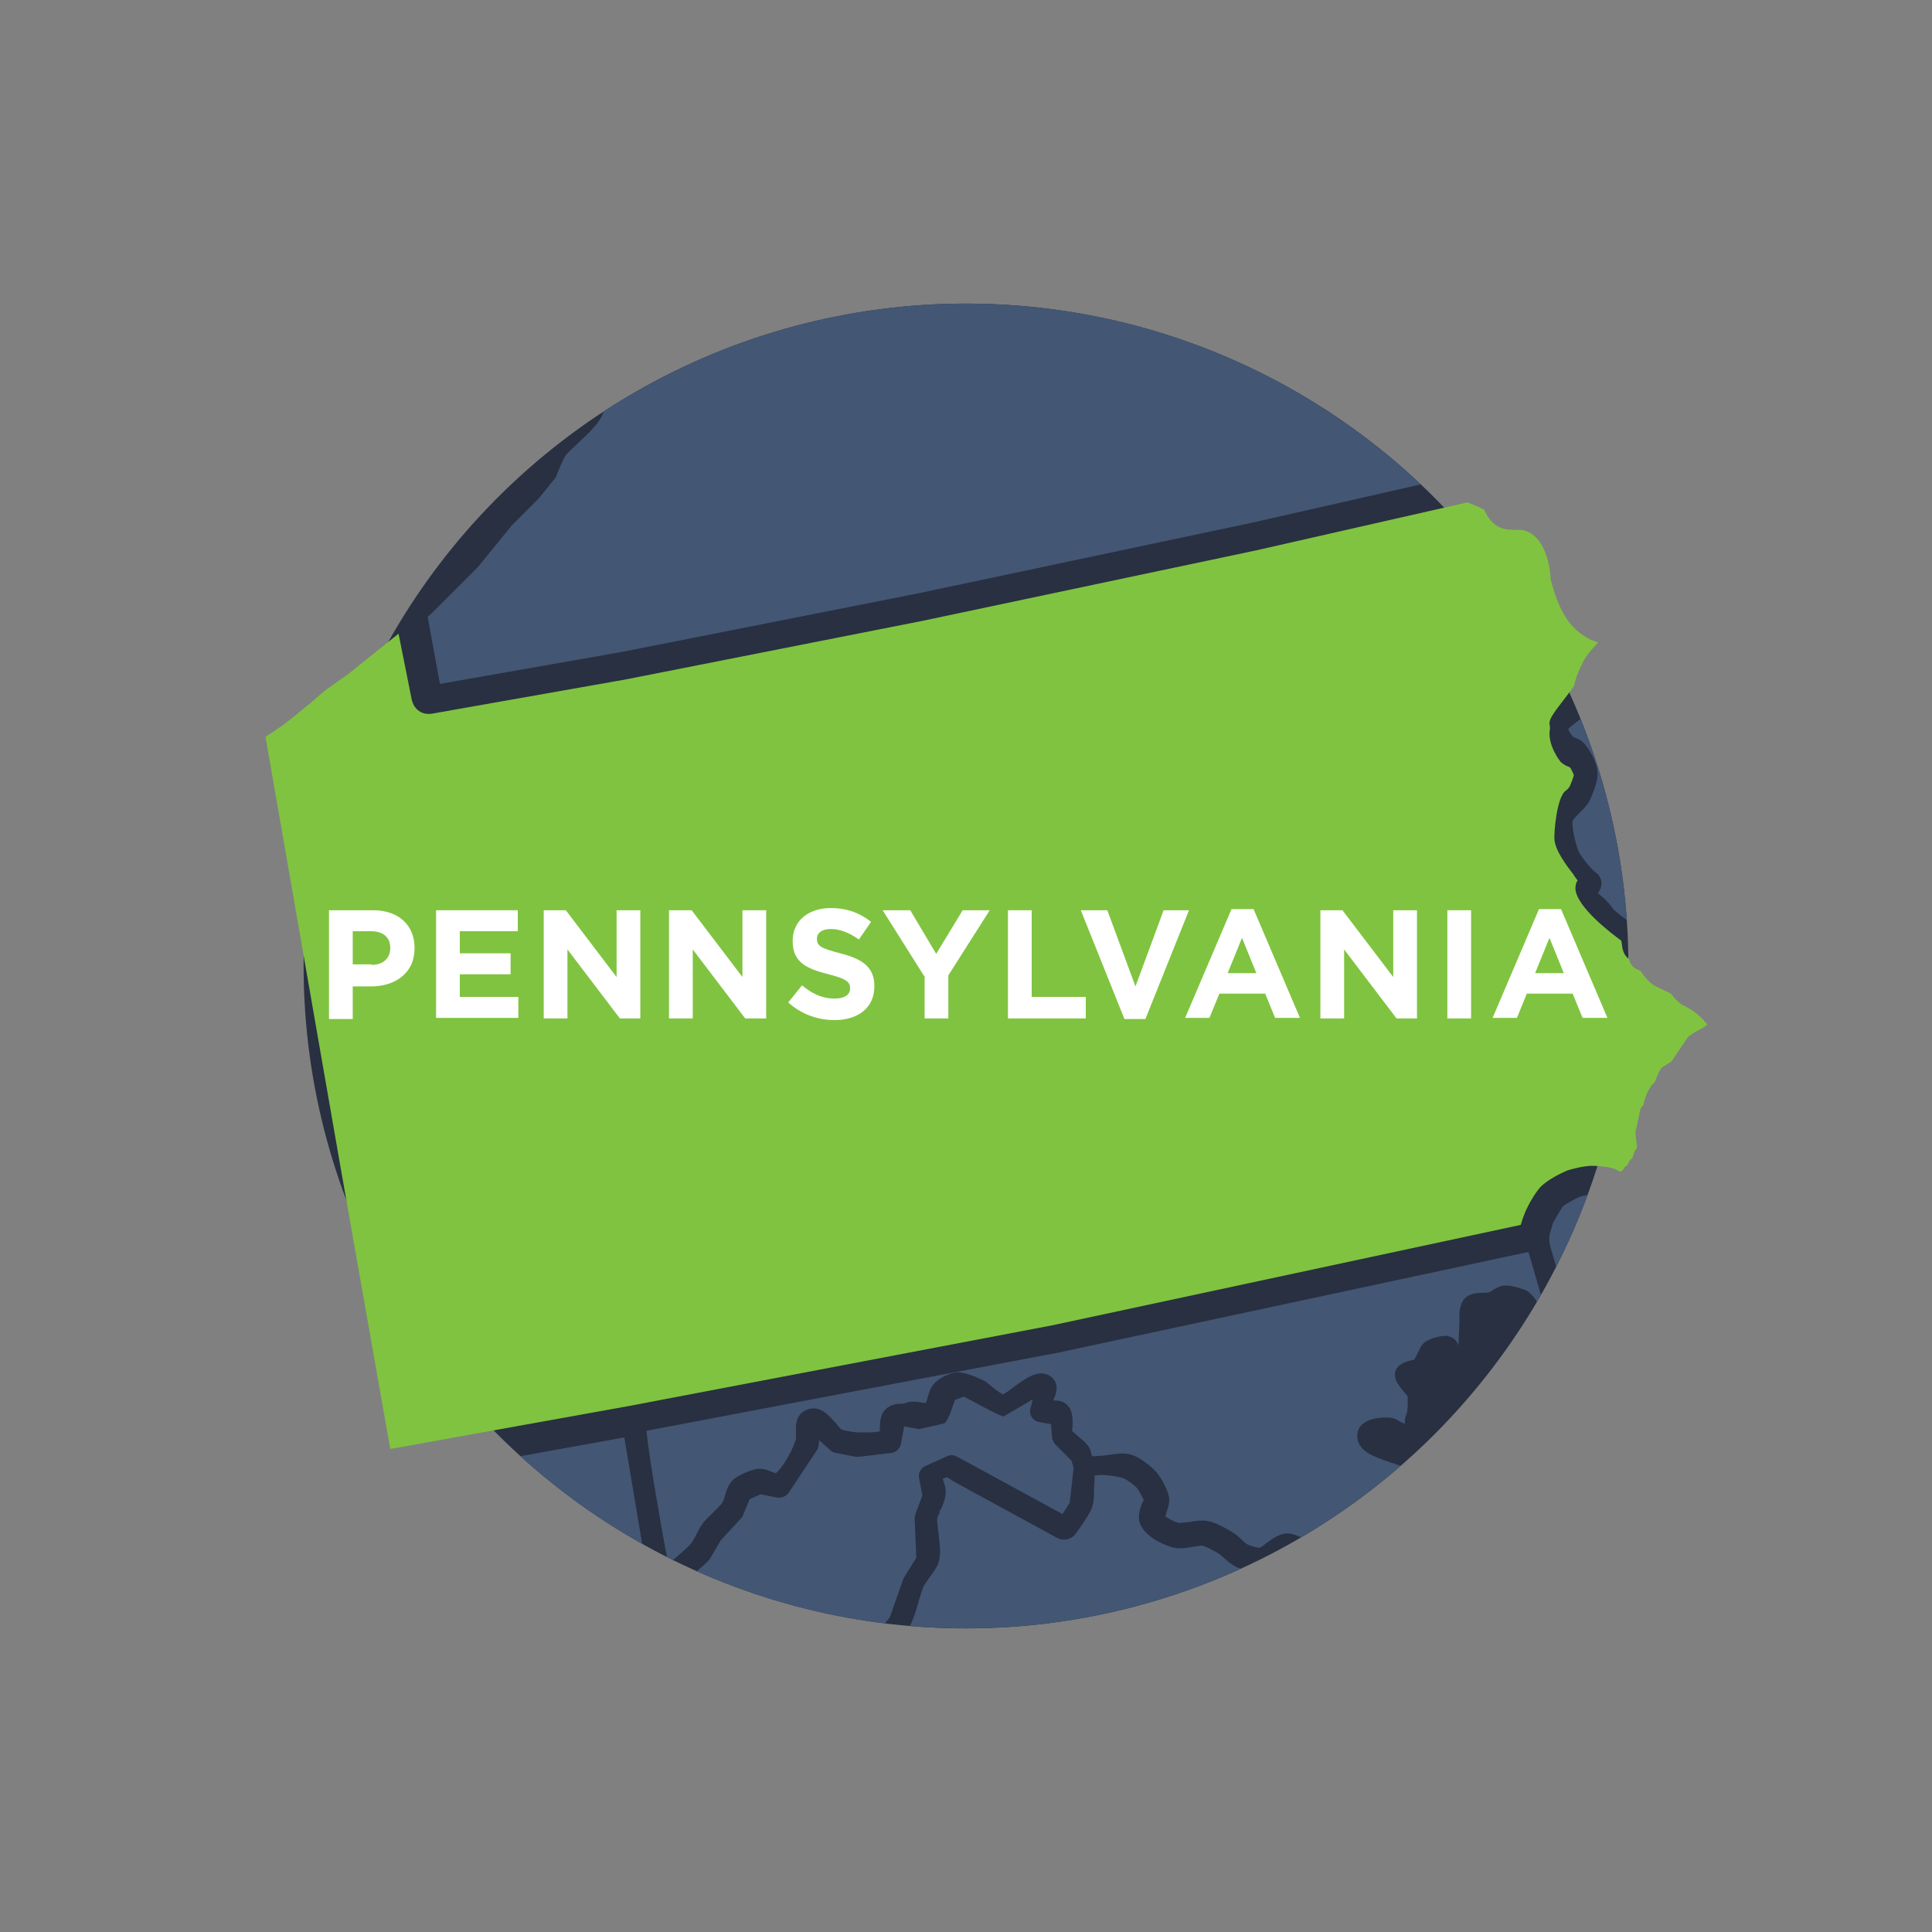
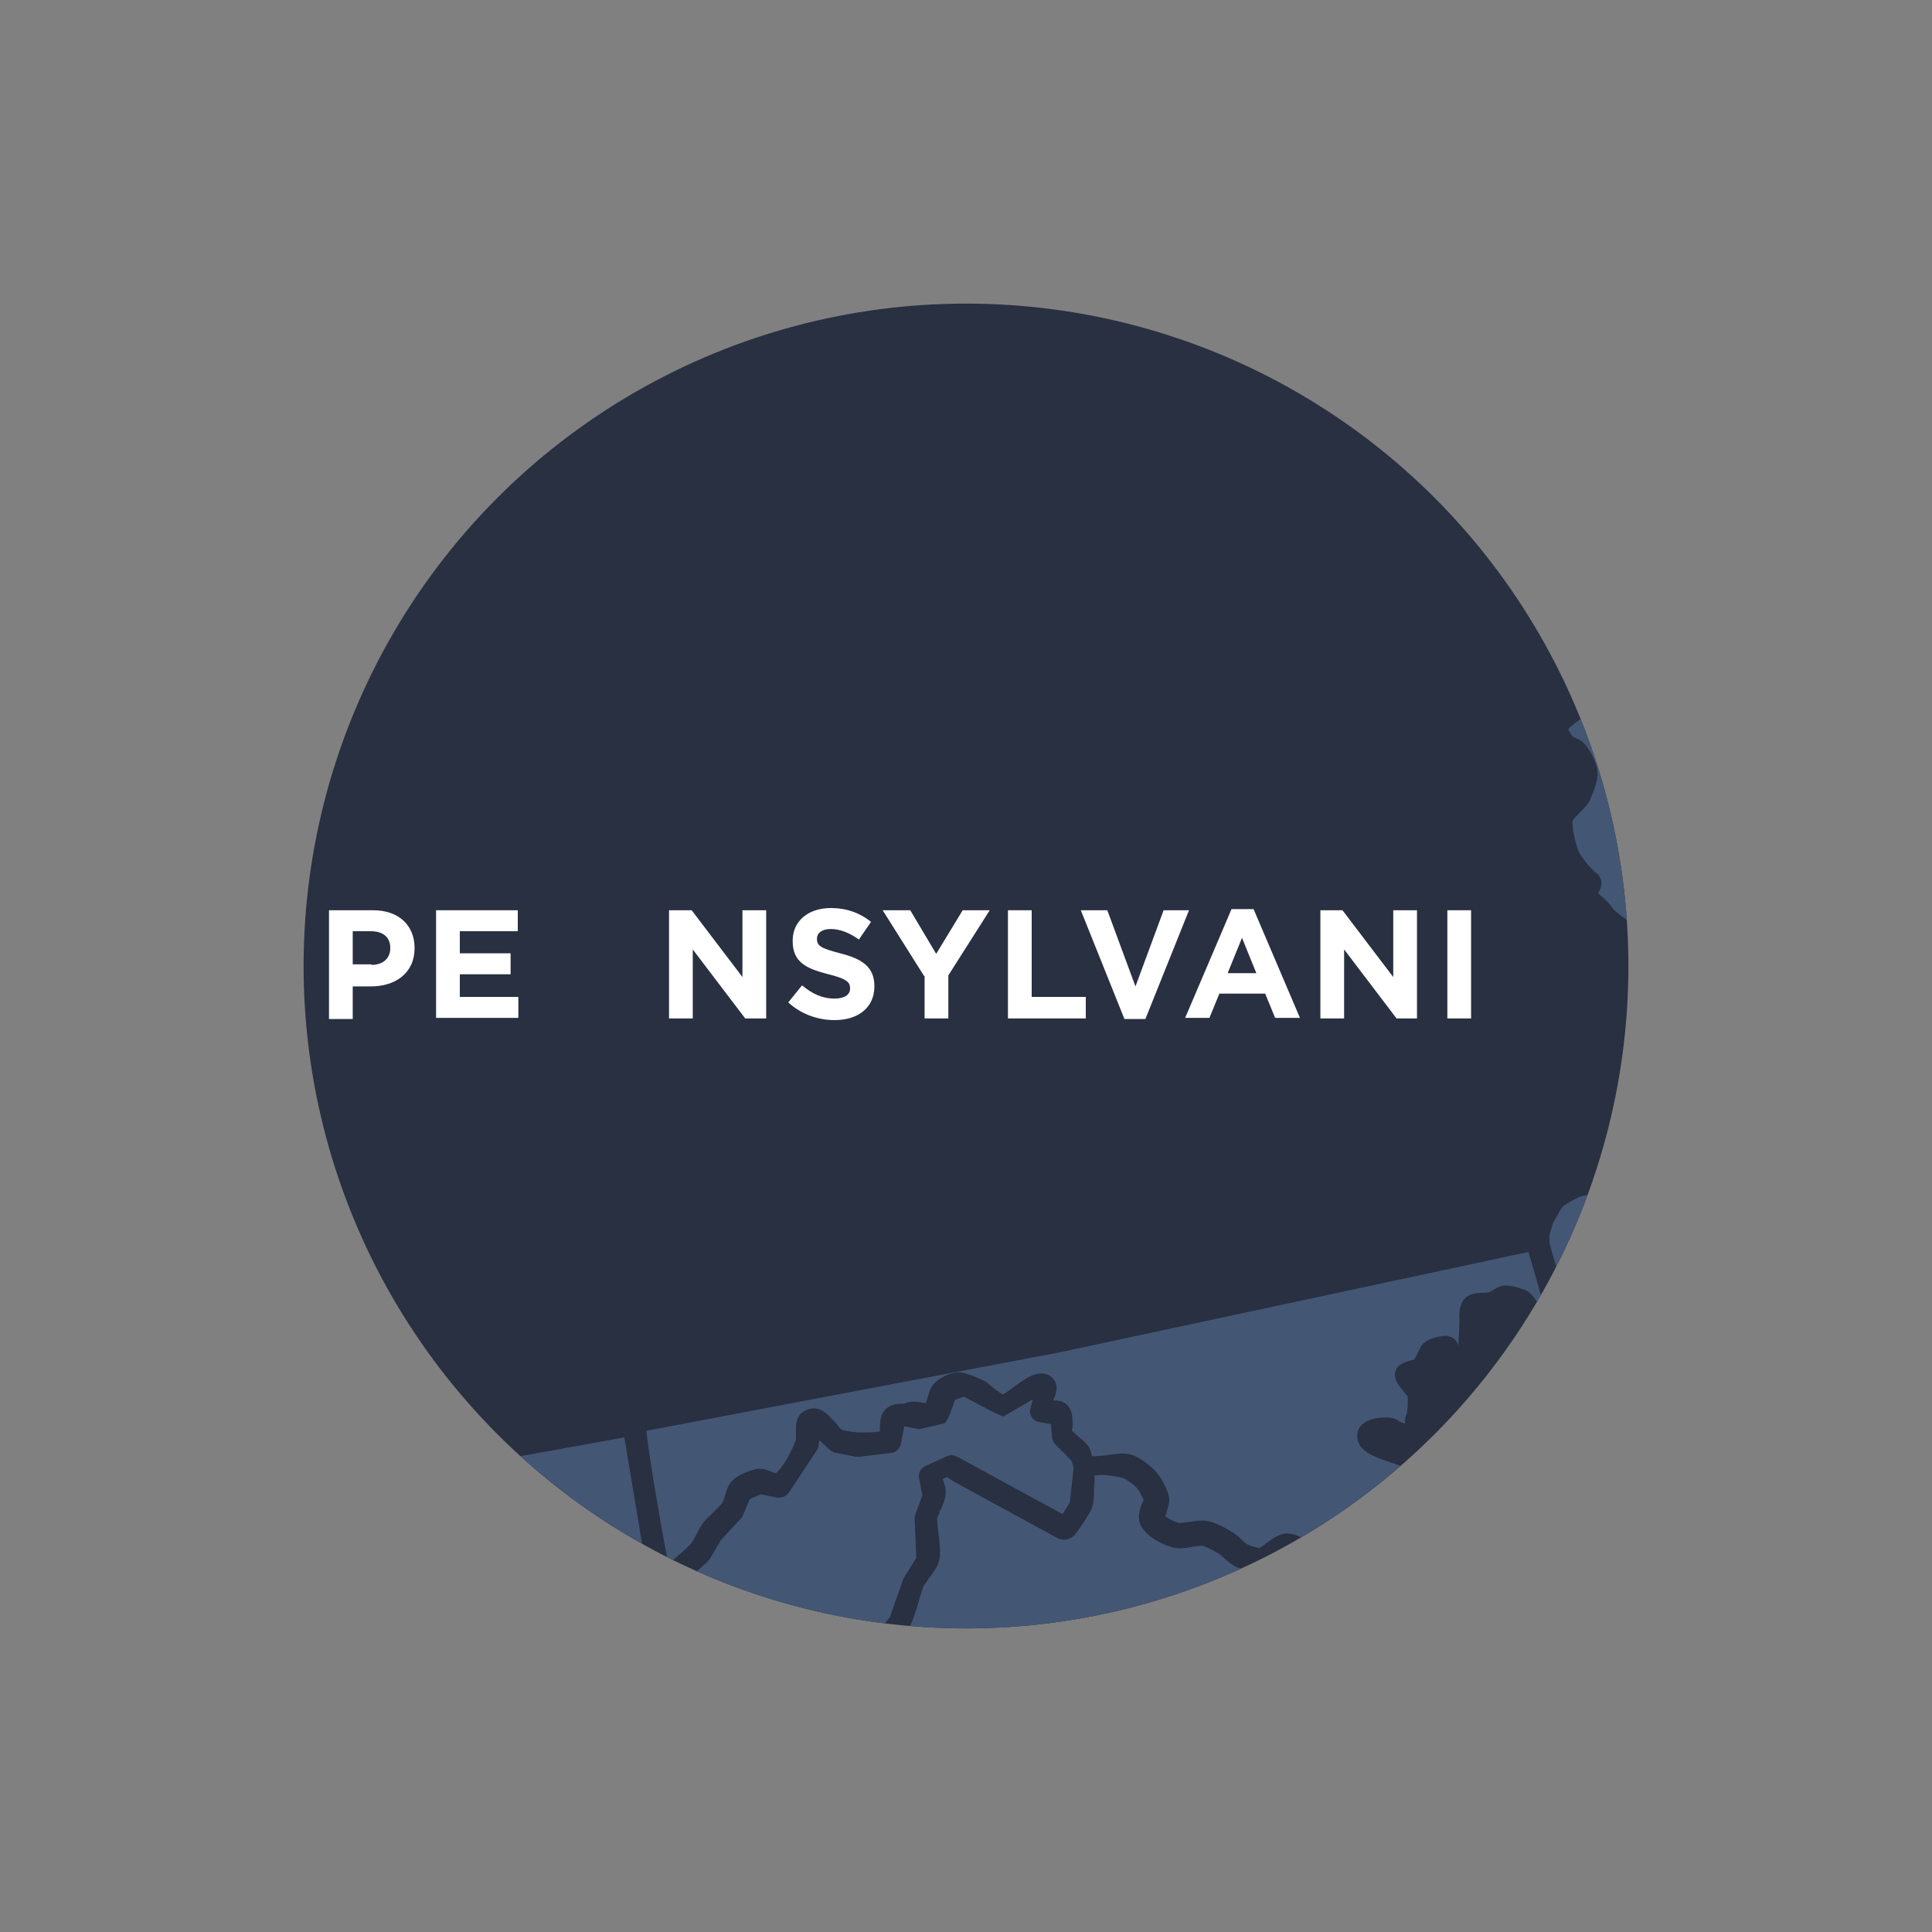
<svg xmlns="http://www.w3.org/2000/svg" xmlns:xlink="http://www.w3.org/1999/xlink" version="1.1" id="Layer_1" x="0px" y="0px" viewBox="0 0 350 350" style="enable-background:new 0 0 350 350;" xml:space="preserve">
  <rect x="0" y="0" width="350" height="350" fill="#808080" stroke="none" />
  <style type="text/css">
	.st0{fill:#283041;}
	.st1{fill:#80C340;}
	.st2{clip-path:url(#SVGID_2_);fill:#435674;}
	.st3{clip-path:url(#SVGID_4_);fill:#435674;}
	.st4{clip-path:url(#SVGID_4_);}
	.st5{fill:#435674;}
	.st6{clip-path:url(#SVGID_6_);}
	.st7{clip-path:url(#SVGID_6_);fill:#435674;}
	.st8{clip-path:url(#SVGID_8_);fill:#435674;}
	.st9{clip-path:url(#SVGID_8_);}
	.st10{clip-path:url(#SVGID_10_);fill:#435674;}
	.st11{clip-path:url(#SVGID_10_);}
	.st12{clip-path:url(#SVGID_12_);fill:#435674;}
	.st13{clip-path:url(#SVGID_14_);fill:#435674;}
	.st14{clip-path:url(#SVGID_14_);}
	.st15{clip-path:url(#SVGID_16_);}
	.st16{clip-path:url(#SVGID_16_);fill:#435674;}
	.st17{clip-path:url(#SVGID_18_);}
	.st18{clip-path:url(#SVGID_18_);fill:#435674;}
	.st19{clip-path:url(#SVGID_20_);fill:#435674;}
	.st20{clip-path:url(#SVGID_22_);}
	.st21{clip-path:url(#SVGID_22_);fill:#435674;}
	.st22{clip-path:url(#SVGID_24_);fill:#435674;}
	.st23{clip-path:url(#SVGID_26_);fill:#435674;}
	.st24{clip-path:url(#SVGID_26_);}
	.st25{clip-path:url(#SVGID_28_);fill:#435674;}
	.st26{clip-path:url(#SVGID_28_);}
	.st27{clip-path:url(#SVGID_30_);}
	.st28{clip-path:url(#SVGID_30_);fill:#435674;}
	.st29{clip-path:url(#SVGID_32_);fill:#283041;}
	.st30{clip-path:url(#SVGID_32_);fill:#435674;}
	.st31{clip-path:url(#SVGID_32_);}
	.st32{clip-path:url(#SVGID_34_);}
	.st33{clip-path:url(#SVGID_34_);fill:#435674;}
	.st34{clip-path:url(#SVGID_36_);fill:#435674;}
	.st35{fill:#FFFFFF;}
	.st36{clip-path:url(#SVGID_38_);}
	.st37{clip-path:url(#SVGID_40_);}
	.st38{clip-path:url(#SVGID_42_);}
	.st39{clip-path:url(#SVGID_42_);fill:#435674;}
	.st40{clip-path:url(#SVGID_44_);fill:#435674;}
	.st41{clip-path:url(#SVGID_44_);}
	.st42{clip-path:url(#SVGID_46_);fill:#435674;}
	.st43{clip-path:url(#SVGID_46_);}
	.st44{clip-path:url(#SVGID_48_);fill:#435674;}
	.st45{clip-path:url(#SVGID_48_);}
	.st46{clip-path:url(#SVGID_50_);fill:#435674;}
	.st47{clip-path:url(#SVGID_52_);fill:#435674;}
	.st48{clip-path:url(#SVGID_52_);}
	.st49{clip-path:url(#SVGID_54_);}
	.st50{clip-path:url(#SVGID_54_);fill:#435674;}
	.st51{clip-path:url(#SVGID_56_);fill:#435674;}
	.st52{clip-path:url(#SVGID_56_);}
	.st53{clip-path:url(#SVGID_58_);}
	.st54{clip-path:url(#SVGID_58_);fill:#435674;}
	.st55{clip-path:url(#SVGID_60_);fill:#435674;}
	.st56{clip-path:url(#SVGID_62_);}
	.st57{clip-path:url(#SVGID_64_);}
	.st58{clip-path:url(#SVGID_66_);}
	.st59{clip-path:url(#SVGID_68_);}
	.st60{clip-path:url(#SVGID_68_);fill:#435674;}
	.st61{clip-path:url(#SVGID_70_);fill:#435674;}
	.st62{clip-path:url(#SVGID_70_);}
	.st63{clip-path:url(#SVGID_72_);fill:#435674;}
	.st64{clip-path:url(#SVGID_72_);}
	.st65{clip-path:url(#SVGID_74_);fill:#435674;}
	.st66{clip-path:url(#SVGID_74_);}
	.st67{clip-path:url(#SVGID_76_);fill:#435674;}
	.st68{clip-path:url(#SVGID_76_);}
	.st69{clip-path:url(#SVGID_78_);fill:#435674;}
	.st70{clip-path:url(#SVGID_78_);}
	.st71{clip-path:url(#SVGID_80_);}
	.st72{clip-path:url(#SVGID_80_);fill:#435674;}
	.st73{clip-path:url(#SVGID_82_);fill:#435674;}
	.st74{clip-path:url(#SVGID_84_);}
	.st75{clip-path:url(#SVGID_84_);fill:#435674;}
	.st76{clip-path:url(#SVGID_86_);fill:#435674;}
	.st77{clip-path:url(#SVGID_86_);}
	.st78{clip-path:url(#SVGID_88_);}
	.st79{clip-path:url(#SVGID_88_);fill:#435674;}
	.st80{clip-path:url(#SVGID_90_);fill:#435674;}
	.st81{clip-path:url(#SVGID_90_);}
	.st82{clip-path:url(#SVGID_92_);fill:#435674;}
	.st83{clip-path:url(#SVGID_92_);}
	.st84{clip-path:url(#SVGID_94_);fill:#435674;}
	.st85{clip-path:url(#SVGID_94_);}
	.st86{clip-path:url(#SVGID_96_);fill:#435674;}
	.st87{clip-path:url(#SVGID_96_);}
	.st88{clip-path:url(#SVGID_98_);fill:#435674;}
	.st89{clip-path:url(#SVGID_100_);fill:#435674;}
	.st90{clip-path:url(#SVGID_100_);}
</style>
  <g>
    <defs>
      <circle id="SVGID_7_" cx="575" cy="575" r="120" />
    </defs>
    <clipPath id="SVGID_2_">
      <use xlink:href="#SVGID_7_" style="overflow:visible;" />
    </clipPath>
    <path class="st2" d="M435.8,372.8c-2.4,1.7-7.6,2.7-10.2,2.4c-1.5-0.2-4-1.5-5.1-2.8c-0.7-0.8-0.8-1.8-0.9-2.7c0-0.2,0-0.3-0.1-0.5   c-0.4-0.2-1.5-0.4-3.7-0.4c-0.8,0-1.6,0-2.4,0l-0.3,0c-0.7,0-1.5,0-2.2,0c-2.4,0-3.9-0.2-5.1-0.7c-0.7-0.3-1.4-0.9-2.1-1.4   c-0.2-0.2-0.8-0.7-1-0.8c-0.1,0-0.6-0.1-2.7,0.1c-1.5,0.1-2.8,0.2-3.8,0c-1.2-0.2-3.2-1-4.2-1.7c-0.8-0.5-3.2-2.5-3.8-4.4   c-0.4-1.2-0.2-2.6,0-3.9l0-0.1c0.1-0.4,0.2-1.1,0.2-1.3c-0.1-1.2-0.9-3.4-1.6-5.4l-0.1-0.3c-0.5-1.4-0.9-2.7-1.2-3.8   c-0.3-1.1-0.5-2.6-0.6-4c-0.3-2.1-0.6-4.8-1.1-5.9c-0.3-0.7-1.5-2-1.9-2.2c-0.2-0.1-1.7-0.4-4.9-0.4l-0.3,0l0.3,13l-0.7,3.6   c-0.2,1.1-1.1,1.9-2.3,1.9l-26.7,0.6H304l0.7,1.4l2.3,9.7c1.4,2.7,1.4,3.7,1.4,4c0.1,1.4-0.5,2.9-1.2,4.5c-0.3,0.6-0.7,1.8-0.8,2.3   c0,0.5,0.3,1.8,0.4,2.5c0.3,1.2,0.6,2.5,0.5,3.5c0,0.7-0.2,1.4-0.4,2.1c-0.1,0.4-0.2,0.7-0.2,0.9c0,0.1,0.1,0.1,0.1,0.2l0.1,0.1   c0.2,0.5,0.4,0.9,0.5,1.5c0.2,1.2,0,2.7-0.1,4.1c-0.1,0.8-0.2,2-0.2,2.6c0,0.7,0.4,2.3,0.6,3.1c0.2,0.9,0.9,2.4,1.5,3.7   c1.2,2.8,2.5,5.6,2.5,7.9c0,0.8-0.3,1.4-0.5,2c0,0.1-0.1,0.1-0.1,0.2c0.2,1.1,1.4,3.3,2.3,5l0.1,0.1c0.8,1.5,1.6,2.9,2,4.1   c0.6,1.8,1.5,5.6,1.7,7.7c0.1,1.1,0.1,3,0,4.1c0,0.5-0.2,1-0.4,1.7c-0.1,0.3-0.3,1-0.3,1.2c0,0.1,0.2,0.7,0.3,1l0,0.1   c0.3,0.7,0.5,1.3,0.6,1.9c0.2,1.1,0.1,2.7,0.1,4.2l0,0.4c0,0.9-0.1,1.8,0,2.4c0.1,0.7,0.2,1.9,0.4,3c0.3,1.5,0.5,3.1,0.6,4.2   c0,0.7-0.1,1.5-0.2,2.4c-0.1,0.5-0.2,1.6-0.2,2c0.1,0.2,0.5,0.7,0.6,0.9c0.6,0.9,1.2,1.8,1.4,2.9c0.2,1-0.2,2-0.4,3l-0.1,0.2   c-0.1,0.2-0.1,0.5-0.2,0.6c-0.3,3.3-0.4,9.4,0.3,12c0,0.1,0.3,0.6,0.5,0.9c0.5,0.8,1,1.6,1.2,2.4c0.2,0.9,0,1.9-0.1,2.8l0,0.1   c0,0.2-0.1,0.7-0.1,0.9c0,0.2,0.5,1.4,1,2.4c0.5,0.9,2.5,3.7,3.7,5.2c0.2,0.3,0.4,0.6,0.4,1l0.7,3.4l0,0.1c0,2.7,0.3,5.4,0.5,8   l0,0.1c0.8,7.2,1.5,14.6-3.6,21.2c-0.2,0.3-0.5,0.5-0.7,0.6c-1.1,0.6-2.6,1.5-2.9,1.7c-0.9,0.7-2.3,2.1-2.7,2.7   c-0.2,0.3-0.4,0.6-0.5,0.8c0.2,0.2,0.4,0.4,0.6,0.6c0.5,0.5,1,0.9,1.4,1.4c0.6,0.8,1.1,1.9,1.6,3.1c0.4,0.9,1.2,2.7,1.7,3.2   c0.2,0,1.1,0.2,2.1,0.3c0.4,0,0.8,0.1,1.1,0.3l3.3,2c0.3,0.2,0.5,0.4,0.7,0.6l2.3,3.3c0.3,0.4,0.4,0.9,0.4,1.4l0.6,92.8l37-0.3   l65.8-1.6l54.7-2.3l36.5-2.1l-0.2-0.6c-0.2-0.5-0.2-0.9-0.1-1.4l0.2-0.7c-1-3.5-2.1-8.2-2.3-11.2c-0.1-1.8-4.3-6.1-8.1-9.2   c-0.1,0-0.4-0.1-0.5-0.1c-0.1,0-0.3,0-0.4,0c-0.7-0.1-1.4-0.2-2-0.4c-1.3-0.5-4-2.1-4-2.2l-0.1-0.1c-0.1,0-5.5-4.3-7-6.4   c-0.7-0.9-1.4-2.2-2.1-3.4c-0.7-1.3-1.7-2.9-2.3-3.6c-0.5-0.5-2.6-1.8-4.3-2.8l-4.4-1.6c-0.9-0.4-3.2-1.6-4.1-2.6   c-0.5-0.5-0.8-1.2-1.2-1.9l-0.1-0.1c-0.3-0.6-0.5-1-0.6-1.2c-0.4-0.1-1.8-0.2-2.3-0.3c-1.1-0.1-2.1-0.1-2.9-0.4   c-1.1-0.3-3.2-1.2-4.3-2c-0.7-0.5-1.3-1.2-2-1.9c-0.4-0.4-1-1.1-1.2-1.3c-0.3-0.2-0.8-0.4-1.3-0.7l-0.2-0.1   c-2.1-1.1-4.6-2.3-5.1-4.6c-0.4-1.6,0.5-2.9,1.2-4c0.4-0.6,0.4-0.7,0.5-0.8c0.2-1,0.4-3.7,0.3-4.9c-0.1-0.6-0.4-1.6-0.6-2.4   c-0.5-1.8-1.1-3.7-0.9-5.3c0.1-1.1,0.6-2,1.2-2.9c0.1-0.2,0.5-0.8,0.5-1c0-0.3-0.2-1.6-0.3-2.2c-0.3-1.6-0.6-3-0.3-4.3   c0.3-1.2,0.9-2.6,1.6-4c0.6-1.3,1.6-3.4,1.5-4.2c-0.1-1.2-1.6-4-2.5-4.8c0,0,0,0-0.1,0l-1.1,0c0,0,0,0,0,0c-0.7,0-1.6-0.1-2.3-0.5   c-1.7-1.1-3-3.8-3.3-5c-0.3-1.2-0.5-3.6,0.1-5.1c0.4-1.1,1.8-2.6,3-3.6c0.8-1.3,1.4-2.4,1.5-2.7c0-0.1,0.1-0.4,0.1-0.7l0-0.1   c0.1-1.1,0.3-2.2,0.8-3.1c1.3-2,4.5-3.9,7.7-5.7c0.6-0.3,1.4-0.7,2.5-1.1c1.2-0.5,3-1.3,3.6-1.8c0.3-0.3,1.1-1.5,1.3-2   c0.2-0.5,0.4-2,0.5-3.2c0.4-6.5-1.3-26.5-1.3-26.7c-0.1-0.7,0.2-1.4,0.7-1.9c0.5-0.5,1.2-0.8,1.8-0.7l0.5,0c0.4,0,0.7,0,0.9,0   c0.2-0.5,0.5-1.3,0.8-2.1c0.1-0.4,0.3-0.8,0.6-1l0.3-0.3l1.1-1.4c0.3-0.6,1.2-2.1,1.8-2.8c2.3-2.5,9.7-7.9,10.4-8.5l3-2.7   c0.6-1.1,1.9-2.6,1.9-2.6c0.8-0.8,2.6-2.3,3.8-3.1l8.5-9.8l3.6-5.6l13.1-12.8l10.8-6.4l6.8-3.1l3.6-1l10.7-5.7   c1.2-0.6,2.6-1.4,2.8-1.7c0.3-0.2,0.7-0.7,1-1.1l0.1-0.1c0.1-0.1,0.3-0.3,0.4-0.4c-0.1,0-0.2,0.1-0.4,0.1l-0.8,0.2   c-0.1,0-0.7,0.3-0.9,0.5c-0.9,0.5-2,1.1-3.1,1.2c0,0,0,0,0,0c-2,0-4.3-1.4-5.1-2.4c-0.4-0.5-0.6-1-0.7-1.4c-0.6-1-1.6-2-2-2.2   c0,0-0.2,0-0.5,0c-1.1,0-2.8,0.3-4,0.6l-1.1,0.2c-0.3,0-0.7,0.2-1.1,0.3l-0.2,0.1c-0.8,0.3-1.7,0.6-2.5,0.6c-1,0.1-2.4,0-3.8-0.2   l-0.5-0.1c-1-0.1-1.9-0.2-2.5-0.1c-0.2,0-0.9,0.3-1.4,0.4c-0.9,0.3-1.6,0.5-2.2,0.6l-0.4,0.1c-3.2,0.5-4.3-0.3-4.6-0.5   c-1.2-0.9-1.4-2.3-1.5-3.3c0,0,0-0.1,0-0.1c-0.7-0.2-1.6-0.7-2.1-1.6c-0.1-0.3-0.2-0.6-0.3-0.8l-0.3,0.1c-3.3,0.9-6.3,3.6-9.2,6.3   c-3.6,3.3-6.9,6.4-11.1,6.4c-3.4,0-6.6-2.1-9.6-6.5c-0.5-0.8-0.6-1.6-0.7-2.4c0-0.1,0-0.2,0-0.3c-0.7-0.4-2.5-0.9-3.6-1.2   c-2.3-0.7-4.5-1.3-5.9-2.7c-0.7-0.8-1-1.8-1.2-2.7c0-0.1-0.1-0.3-0.1-0.5c-0.5-0.1-1.2-0.3-2.1-0.4c0,0-0.1,0-0.1,0   c-0.2,0-0.5,0-0.9,0c-0.9,0-1.6,0.1-2,0.1c0,0.3,0,0.5,0,0.7c0,1.6,0.1,3.8-1.8,4.9c-1.9,1-4.2-0.4-6-1.8c-0.8-0.6-2.3-2-2.8-3.3   c-0.4-0.8-0.3-1.7-0.3-2.5c0-0.4,0-0.6,0-0.8c-0.3-0.4-1.1-1.1-1.6-1.5c-0.1,0-0.3,0.1-0.5,0.1c-0.7,0.2-1.3,0.4-2.1,0.4   c-1,0-1.8-0.4-2.4-1.1c-1.3-1.6-0.4-3.5,0.2-4.5c0-0.1,0.1-0.2,0.1-0.2c-0.9-0.8-3.5-2.1-11.3-3.6l-0.4-0.1c-0.8-0.2-3.2-0.2-6.2,0   l-0.7,0c-0.5,0-1.8,0.2-2.9,0.3c0,0,0,0-0.1,0c-0.1,0-0.2,0.1-0.3,0.1l-0.1,0.1c-0.3,0.3-0.7,0.5-1.1,0.7c-0.6,0.2-1.2,0.3-1.7,0.3   c0,0,0,0,0,0c-0.1,0.1-0.1,0.2-0.1,0.3l-1.2-0.4l0,0l1.1,0.5C437.2,371.1,436.7,372.2,435.8,372.8z" />
  </g>
  <g>
    <defs>
      <circle id="SVGID_9_" cx="175" cy="575" r="120" />
    </defs>
    <clipPath id="SVGID_4_">
      <use xlink:href="#SVGID_9_" style="overflow:visible;" />
    </clipPath>
    <path class="st3" d="M452.6,411.9c0.6-1.4,0.9-2.2,1.5-2.7l0.1,0l1.9-1.2l3.7-5.5c0.5-0.6,1.5-1.2,3.2-2.2c0.3-0.2,0.7-0.4,1.1-0.6   c-0.9-1.1-2.4-2.6-5.3-3.9l-0.2-0.1l-1.5-1.4l-0.9-1.2l-3.1-1.4c-1.4-0.7-2.8-1.9-4-3.7c0,0,0,0-0.1,0c-0.7-0.3-2.1-0.8-2.7-2.8   c-1.4-0.9-1.6-2.7-1.7-3.7c0-0.2,0-0.4-0.1-0.6c-2.8-2-10.4-7.9-10.6-12.3c0-0.7,0.1-1.4,0.4-2c-0.2-0.3-0.5-0.6-0.7-1   c-1.7-2.2-4.2-5.6-4.6-8.4c-0.2-1.4,0.4-10.2,2.9-11.8c0.2-0.1,0.6-0.6,0.7-0.8c0.3-0.7,0.7-1.8,0.8-2.2c-0.1-0.3-0.4-0.9-0.7-1.4   c-0.8-0.3-1.5-0.7-2.1-1.3c0,0-3.3-4.1-2.5-8c0-0.1,0-0.4-0.1-1.2c-0.1-1.1,0.7-2.3,3.7-6.1c0.8-1,1.9-2.4,2.1-2.8   c0.4-1.8,1.5-4.6,2.4-6c0.5-0.8,1.4-2,2.7-3.5c-0.3-0.1-0.5-0.2-0.7-0.3c-5.8-2.7-8-7.6-9.9-14.5l0-0.3c0-0.1-0.3-9.5-6.2-10.5   c-0.1,0-0.3,0-0.7,0c-1.5,0-3.1,0-4.6-0.7c-2.1-1-3-2.8-3.5-4c0-0.1-0.1-0.2-0.1-0.3c-0.5-0.3-1.7-0.8-3-1.3   c-0.1,0-0.3-0.1-0.4-0.2L361.1,291l-77.3,16.3l-68.4,13.5l-44.7,7.9c-1.1,0.2-2.4-0.1-3.3-0.7c-1-0.7-1.6-1.7-1.8-2.9l-2.9-14.4   l-11,8.8c-0.9,0.7-3.8,2.7-4.8,3.5c-0.8,0.7-1.9,1.5-3.1,2.5l-0.9,0.7c-2.1,1.7-4.4,3.6-5.9,4.8c-1,0.7-2.9,2-4.2,2.9l17.3,99.1   l11.3,64.4l54.7-9.9l97.6-18.6l108-23.1c0.4-1.2,0.7-2.1,0.9-2.7c0.2-0.4,1.9-4.2,3.7-6c1.6-1.6,4.6-3.2,6.2-3.8   c1.5-0.6,4.4-1.2,6.1-1.2c0,0,0,0,0,0c1.4,0,3.8,0.1,5.5,0.8c0.3,0.1,0.6,0.3,0.9,0.5c0.1-0.1,0.1-0.1,0.2-0.1c0,0,0,0,0,0   c0.1-0.3,0.4-0.7,0.9-1.1c0-0.1,0.1-0.1,0.1-0.2c0.3-0.5,0.6-1.1,1-1.5c0.1-0.1,0.2-0.4,0.2-0.6c0.1-0.4,0.2-1.1,0.7-1.5   c0-0.4-0.1-1.2-0.1-1.7c-0.2-1.2-0.3-2.2,0.1-2.9c0.1-0.2,0.4-1.7,0.5-2.2c0.2-1.2,0.4-1.9,0.5-2.4l0.2-0.7c0.4-1.6,1-3.8,2.7-5.4   C452.3,412.6,452.5,412.2,452.6,411.9z" />
    <g class="st4">
      <path class="st5" d="M140.1,462.8c0.8-1.8,1.5-3.5,1.5-3.9c0.2-2.8-1.5-9.4-2.9-12.5c-0.1-0.1-0.3-0.3-0.8-0.9l0,0l1.1-1l0,0    l-1.1,1c-1.1-1.2-2.4-2.5-2.8-4.3c-0.4-2.2,0.4-6.4,2.8-8.2c1.3-1,2.8-0.9,3.7-0.8c0,0,0.1-0.1,0.1-0.1l-16-93.2L102,353l-9.6,6.8    l-4.4,3.5l-3.8,4.3l-5,7.3c-0.7,0.8-7,7.8-10.6,9.5c-3.2,1.5-9.2,1.8-11.4,1.7c-1,0-2-0.3-2.9-0.6l-0.3-0.1    c-0.3-0.1-0.8-0.2-1-0.3c-1.9,0.3-6.6,2.9-8.3,4l-0.4,0.2c-0.4,0.2-1,0.7-1.6,1.1l-0.2,0.2c-1.1,0.8-2.1,1.6-3,2    c-0.8,0.4-1.9,0.8-3,1.1c-0.5,0.2-1.7,0.5-2,0.7c-0.1,0.1-0.5,0.4-1.1,1c-1.2,1.2-2.7,2.6-4.5,3.1c-2,0.5-4.3-0.2-6.6-1    c-1.1-0.4-2.1-1-3.2-1.6c-0.5-0.3-1.8-1-2.2-1.1c-2.1-0.5-6-0.6-7.5-0.2c-0.3,0.3-0.8,0.8-1,1.1c-1.1,1.3-2.3,2.6-4,3.2    c-2.4,0.8-7.8,1.2-9.2-2.7c-0.8-2.3,0.4-6,2.1-8.6c-2.5,0.3-5.5-0.8-6.6-1.3c-0.8-0.4-1.4-0.7-2-1.1c-0.1,0-0.1-0.1-0.2-0.1    c-1,0.6-2.5,1.3-4.4,0.7c-1-0.3-2.1-0.9-3.1-1.5c-0.5-0.3-1.3-0.8-1.6-0.8c-1.4-0.4-6.4-1-9.5-1.2l-1.6-0.1l-1-1.3l-20.5,4.2    l-47.4,7.8l8.4,66.8c0.1,0.9,9.8,88.9,13.3,121.3c1.2-0.9,2.9-1.8,4.3-1.7c2,0.1,3.5,1.5,4.7,2.7c0.1,0.1,0.3,0.3,0.5,0.5    c0.4-0.1,1-0.4,1.9-0.8l0.2-0.1c1.7-0.7,3.4-1.4,5.2-1.3c3.7,0.2,10.8,2.8,13.9,5.6c1.3,1.2,2,3,2.7,4.8l0.1,0.3    c0.2,0.5,0.4,1,0.6,1.3l0.6,1c1.2,2,4,6.5,5.6,7.5c0.2,0.1,1.1,0.3,3.5,0.5c0.9,0,2.7-0.2,4.3-0.4l0.4-0.1c1.8-0.3,3.6-0.5,5-0.4    c1,0.1,2.9,0.2,4.2,0.8c1.9,0.9,3.7,2.6,5.5,4.4c1,1,3.1,3.1,3.8,3.3c0.3,0.1,1.4,0,2-0.1c0.1-0.2,0.3-0.5,0.5-0.9    c0.7-1.4,1.5-2.9,3-3.8c2.1-1.2,5.4-1.1,6.8-0.9l0.8,0.1c2.6,0.2,4.8,0.4,6.5,1.2c1.3,0.6,2.3,1.8,3.2,2.9    c0.1,0.1,0.2,0.3,0.4,0.5c0,0,0,0,0,0l0.2-0.1c0.9-0.6,1.9-1.3,3.1-1.6c1.1-0.3,2.1-0.1,3.2,0l0.1,0c0.1,0,0.2,0,0.3,0    c0.1-0.2,0.2-0.4,0.3-0.7c0.5-1,0.9-2,1.5-2.8c1.3-1.5,4.1-4.1,5.9-5.3l0.7-0.5c2-1.5,5.1-3.8,8.1-2.7c3.1,1.1,4,4.6,4.8,7.4    c0.1,0.5,0.5,2,0.7,2.3c1,1.5,2.4,2.9,3,3.3c0.2,0,0.5,0,1,0h0.1c1,0,2.4,0,3.7,0.5c1.8,0.8,3.5,2.5,5.4,4.6l0.4,0.4    c0.7,0.7,1.9,2.3,2.9,3.6l2.4-0.5c2.5-1,5.1-2.2,5.6-2.6c0.8-0.7,2-2.1,2.4-2.8c0-0.3-0.1-0.7-0.1-0.9c-0.2-1.5-0.4-3.3,0.5-4.9    c1-1.8,2.7-2.5,4.3-3.2c0.4-0.2,0.7-0.3,0.9-0.4c0-1.1-0.4-3.6-1.1-5.8c0,0-0.1-0.1-0.1-0.1l-0.2-0.2c-0.7-0.8-1.6-1.9-1.8-3.3    c-0.4-2.6,1.2-6.2,1.7-7.3c0.3-0.7,0.8-1.2,1.2-1.6c0-0.4-0.1-0.8-0.1-1.1c-0.1-1.1-0.2-2.2,0-3.3c0.4-2.2,2.2-5.6,2.2-5.6    c0.1-0.2,0.2-0.4,0.3-0.7l0.1-0.2c0.9-2.2,2.3-5.1,4.9-6c3.5-1.1,7.6,2.1,8,2.5c0.8,0.7,1.5,1.6,2,2.6c0.3-0.5,0.7-0.9,1-1.3    c0.1-0.1,0.2-0.2,0.3-0.4c0,0,0,0,0,0c-1.3-1.1-3-2.6-3.1-4.9c-0.1-2.3,1.4-4.1,2.6-5.5c0.2-0.2,0.6-0.7,0.8-0.9    c0-0.4-0.1-1.1-0.1-1.4c-0.1-1.1-0.2-2.3,0-3.3c0-0.2,0.9-4.3,2.7-6.4c1.2-1.4,3-2,4.8-2.7c0.6-0.2,1.1-0.4,1.4-0.6    c0,0,0-0.1,0-0.1c-0.2-1.2-0.3-2.4,0.1-3.7l0-0.1c0.6-1.6,2.7-7.2,6.5-8.3c2.6-0.8,5.1,0.7,7.2,2c0.5,0.3,1.4,0.8,1.9,1.1    c0.7-0.3,2.4-1.7,6.2-6.3l0.6-0.8c0.7-0.8,1.7-2.7,2.7-4.3l0.1-0.1c1.1-2,2.2-4,3.3-5.3c0.8-1,2-1.9,3.1-2.8    c0.7-0.6,2.3-1.8,2.5-2.2c0.6-1,1.2-4.7,1.4-7.7c0-0.3-0.1-1-0.2-1.5l0-0.3c-0.2-1.1-0.3-2.2-0.3-3.2c0-0.9,0.3-1.9,0.6-2.9    c0.1-0.3,0.3-1.1,0.3-1.5c-0.1-0.2-0.2-0.5-0.3-0.7c-0.6-1.6-1.5-4,0-6.1c0.5-0.8,1.3-1.4,2.3-1.6c0-0.6-0.1-1.3-0.1-1.7l-0.1-1    c0-0.6-0.4-2.6-0.8-4.5l-0.2-0.7L140,463L140.1,462.8z" />
    </g>
  </g>
  <circle class="st0" cx="175" cy="175" r="120" />
-   <path class="st1" d="M297.7,200.2c0.3-1.3,0.8-3,2.1-4.2c0,0,0.2-0.5,0.3-0.8c0.4-1,0.7-1.6,1.1-1.9l0,0l1.6-1l2.9-4.3  c0.3-0.4,1.1-0.9,2.4-1.6c0.4-0.2,0.9-0.5,1.2-0.8c-0.8-1-1.9-2.3-4.6-3.6l-0.2-0.1l-1-0.9l-0.8-1l-2.5-1.2c-1.1-0.5-2.1-1.5-3-2.9  c-0.1,0-0.1,0-0.2-0.1c-0.5-0.2-1.6-0.6-1.9-2.1c-1-0.6-1.2-1.9-1.3-2.7c0-0.2-0.1-0.5-0.1-0.6c-1.5-1.1-8.1-6-8.3-9.4  c0-0.6,0.1-1.1,0.4-1.5c-0.2-0.3-0.5-0.6-0.7-1c-1.3-1.7-3.3-4.3-3.5-6.4c-0.1-1.2,0.4-7.8,2.1-8.9c0.3-0.2,0.6-0.6,0.7-0.8  c0.3-0.7,0.7-1.7,0.7-2c-0.1-0.3-0.4-1-0.7-1.4c-0.6-0.2-1.2-0.5-1.7-1c0,0-2.5-3.1-1.9-6c0,0,0-0.3-0.1-1c0-0.7,0.6-1.7,2.8-4.5  c0.7-0.9,1.6-2.1,1.7-2.4c0.2-1.3,1.2-3.5,1.8-4.6c0.4-0.7,1.2-1.7,2.5-3.1c-0.2-0.1-0.3-0.1-0.5-0.2c-0.3-0.1-0.5-0.2-0.6-0.2  c-4.4-2.1-6.1-5.8-7.5-11.1l0-0.2c0-0.1-0.3-7.8-5.2-8.7c-0.1,0-0.3,0-0.7,0c-1.1,0-2.3,0-3.4-0.5c-1.5-0.7-2.2-2.1-2.6-2.9  c-0.1-0.1-0.1-0.3-0.2-0.3c-0.4-0.2-1.4-0.7-2.5-1.1c-0.1,0-0.3-0.1-0.4-0.2l-38.3,8.7l-60.6,12.8l-53.7,10.6l-35.1,6.2  c-0.8,0.1-1.6,0-2.3-0.5c-0.7-0.5-1.1-1.2-1.3-2l-2.4-12l-9.1,7.3c-0.7,0.5-3,2.1-3.8,2.7c-0.7,0.5-1.5,1.2-2.4,2l-0.7,0.6  c-1.7,1.4-3.4,2.8-4.6,3.7c-0.8,0.6-2.6,1.8-3.5,2.4l13.6,78l9,51l43.3-7.8l76.6-14.6l84.9-18.2c0.3-1.1,0.6-1.8,0.8-2.3  c0.5-1.2,1.7-3.4,2.8-4.6c1.2-1.2,3.5-2.4,4.7-2.9c1.1-0.4,3.3-0.9,4.6-0.9c0,0,0,0,0,0c0.8,0,2.9,0.1,4.2,0.6  c0.3,0.1,0.6,0.3,0.9,0.5c0.1-0.1,0.3-0.2,0.5-0.3c0,0,0.1-0.1,0.1-0.2c0.1-0.2,0.3-0.5,0.7-0.7c0-0.1,0.1-0.2,0.1-0.2  c0.2-0.5,0.4-0.8,0.7-1c0.2-0.1,0.2-0.4,0.3-0.7c0.1-0.3,0.2-0.8,0.6-1.1c0.1-0.3,0-1.1-0.1-1.6c-0.1-1-0.2-1.6,0-2  c0.1-0.2,0.3-1.4,0.4-1.8c0.2-0.9,0.3-1.5,0.4-1.9L297.7,200.2z" />
  <g>
    <defs>
      <circle id="SVGID_13_" cx="-225" cy="175" r="120" />
    </defs>
    <clipPath id="SVGID_6_">
      <use xlink:href="#SVGID_13_" style="overflow:visible;" />
    </clipPath>
    <g class="st6">
      <path class="st5" d="M45.3,203.1c-0.1-0.1-0.2-0.3-0.3-0.4l-1.5-2.7c-0.1-0.1-0.1-0.3-0.2-0.5c-0.4-1.8-1-3.5-1.2-3.7    c-0.1,0-0.5-0.2-0.7-0.2c-0.7,0.3-2.1,2.2-2.7,3.7c0,0,0,0,0,0c0.1,0.7,0.4,2-0.7,2.8c-1.5,1.1-3.7,0-4.8-0.5    c-0.3-0.1-0.9-0.5-1.2-0.6c-0.1,0.1-0.3,0.1-0.5,0.2c-0.5,0.2-1.2,0.5-1.9,0.5c-1.1-0.1-1.9-0.6-2.6-1.1c-0.4-0.3-0.6-0.4-0.7-0.5    c0,0-0.4-0.1-2,0.1c-1,0.1-2,0.1-2.7,0c-0.9-0.2-1.8-0.6-2.8-1c-0.7-0.3-1.8-0.8-2.2-0.9c-0.1,0-0.4,0.2-0.6,0.2    c-0.1,0.1-0.5,0.5-0.7,0.7c-0.6,0.6-1.2,1.4-2.1,1.7c-0.4,0.2-0.9,0.2-1.6,0.2c-0.8,0-1.7-0.1-1.8-0.1l-0.2-0.1l-2.9-1    c-1.2-0.3-3.3-0.9-4.1-0.9c-0.4,0.1-0.9,0.3-1.2,0.4c0,0.1,0,0.2,0,0.3c0,0.8-0.1,1.7-0.6,2.4c-0.5,0.6-1.5,1.2-2.4,1.2l-0.1,0    c-1.6-0.2-2.6-1.5-3.6-2.9l-0.2-0.3c-0.6-0.8-1.6-2.3-1.8-3.5c-0.1-0.7,0.1-1.5,0.3-2.1c0-0.1,0.1-0.2,0.1-0.3    c-0.1-0.1-0.2-0.2-0.3-0.4c-0.5-0.6-1-1.3-1.1-2.2c-0.1-0.6,0-1.4,0-2.2l0-0.2c0-0.3,0-0.5,0-0.7c0-1.8-0.3-3-0.5-3.3    c-0.4-0.7-1-1.3-1.3-1.5c-0.1,0-0.2,0.1-0.3,0.1c-0.6,0.3-1.3,0.6-2,0.6c-0.2,0-0.6-0.1-0.8-0.1c-1-0.3-2-1.4-3-3.4    c-0.4-0.8-1-2.5-0.9-3.6c0-0.8,0.4-1.7,0.8-2.5c0.1-0.3,0.4-0.9,0.5-1.1c0-0.1,0-0.8-0.2-1.9c-0.2-1.1-0.4-2-0.6-2.2    c-0.1-0.2-0.6-0.7-0.8-0.9c-0.5-0.5-0.8-1-1.1-1.4c-0.8-1.4-2-5.1-2.1-5.6l0-0.2l-1-7c0-0.2,0-0.4,0-0.5c0.3-1.8,0.3-3.5,0.2-4    c-0.2-0.2-0.5-0.4-0.7-0.6c-0.7-0.6-1.5-1.2-1.9-2.1c0-0.1-0.1-0.2-0.1-0.2c-0.8,0.5-1.7,1-2.7,1.6c-2,1.3-4.1,2.5-5.7,3.1    c-1.6,0.6-2.8,0.9-3.8,0.5c-0.9-0.4-1.9-1.5-3-3.5c-1.8-0.3-2.9-0.9-3.4-1.8c-0.7-1.3,0-3,0.7-4.4c0.3-0.6,0.8-1,1.2-1.5    c0.2-0.2,0.4-0.4,0.5-0.5c-0.1-0.2-0.1-0.3-0.2-0.4c-0.3-0.6-0.5-1.2-0.5-1.9c0-1.5,1.3-3.3,2.3-4c0.7-0.5,1.5-0.5,2.1-0.5    c0.1,0,0.2,0,0.2,0c0.2-0.6,0.4-2.2,0.3-3.1c-0.1-0.1-0.3-0.4-0.4-0.5c-0.5-0.6-1.1-1.4-1.2-2.3c-0.1-1,0.5-1.8,0.9-2.5    c0.1-0.1,0.2-0.3,0.2-0.4c0-0.1-0.1-0.2-0.1-0.3c-0.3-0.7-0.7-1.5-0.5-2.4c0.2-1,0.9-1.7,1.6-2.4c0.2-0.2,0.5-0.5,0.6-0.6    c0.1-0.2,0.4-1.2,0.5-2.2c0-0.2,0.1-0.4,0.2-0.5l2.7-5.1l2-5.7l-0.3-0.1c-0.9,0.1-2.7,0.4-3.6,0.1c0,0-2.9-0.7-3.7-2.5    c-0.2-0.4-0.2-0.9-0.2-1.3c-0.4,0-0.8-0.1-1.1-0.4c-0.9-0.6-1.3-1.7-1.5-2.6c-0.1-0.2-0.1-0.5-0.2-0.6c-0.1-0.1-0.5-0.4-0.7-0.6    c-0.7-0.5-1.4-1.1-1.8-1.8c-0.5-1-0.8-2.8-0.7-3.8c0-0.4,0.2-0.7,0.3-0.9c-0.2-0.2-0.4-0.4-0.5-0.5c-0.4-0.4-0.7-0.7-0.9-1    c-1-1.4-2.7-4-3.4-5.4c-0.2-0.4-0.4-1-0.6-1.5l0-0.1c-0.1-0.4-0.3-0.8-0.4-1c-0.1-0.2-0.4-0.5-0.6-0.8l-0.1-0.1    c-0.4-0.5-0.8-1.1-1.1-1.6c-0.2-0.5-0.3-1-0.4-1.5c0-0.1-0.1-0.4-0.1-0.6c-0.3-0.2-0.9-0.4-1.2-0.6c-1-0.4-2-0.8-2.6-1.6    c-0.5-0.6-0.7-1.4-1-2c-0.1-0.4-0.2-0.6-0.2-0.7c-0.1-0.2-1-0.9-1.4-1.3c-1.6-1.3-3.7-3-2.9-5.2c0.2-0.6,0.7-1.1,1.4-1.3    c-0.1-0.3-0.2-0.6-0.2-0.9c0-1,0.5-1.8,0.9-2.5c0.2-0.3,0.3-0.5,0.3-0.6c0-0.2-0.1-0.8-0.4-1.9c-0.1-0.5-0.6-1.3-0.9-2    c-0.6-1.2-1.2-2.4-1.4-3.3c-0.1-0.4-0.1-0.8,0-1.1c0-0.1,0-0.1,0-0.2c-0.4-1.3-2.5-4.9-3.9-6.9c-0.3-0.4-0.4-0.9-0.3-1.4l7.5-37.1    l-22.1-4.6l-19,88.7c-0.1,1-0.4,6.3-1,8.3c-0.2,0.5-0.5,1-0.8,1.5c-0.1,0.1-0.3,0.5-0.4,0.7c0.1,0.3,0.5,1.3,0.7,1.8    c0.5,1.1,0.9,2,1,2.9c0.1,1.3-0.3,2.8-0.6,4.5c-0.3,1.3-0.6,2.7-0.6,3.4c0,0.1,0.1,0.3,0.3,1c0.2,0.5,0.3,0.9,0.4,1.2    c0.1,0.5,0.3,1.6,0.5,3.3l1.1,2.4l0.7,1c1.4,1.1,4.3,3.5,5.2,5c0.8,1.5,1.5,4.6,1.2,6.3c-0.1,0.8-0.8,1.9-1.8,3.3l-5.8,6.5    c-0.5,1.1-2.8,6.1-4,7.9c-0.5,0.7-1.3,1.5-2.1,2.3c-0.8,0.7-1.8,1.7-2.1,2.3c0,0.2,0,0.4,0,0.6c0,0.5,0,1-0.2,1.5    c-0.3,0.9-1.4,2.8-1.7,3.1c-0.2,0.3-1.8,2.2-2.6,2.9c-0.6,0.5-1.4,0.9-2.2,1.4c-0.7,0.4-1.6,0.9-1.9,1.2c-0.4,0.4-1,1.5-1.5,2.3    c-0.5,0.9-1,1.8-1.5,2.4c-0.3,0.4-0.8,0.8-1.2,1.2c-0.3,0.2-0.9,0.8-1,1c-0.8,1.5-1.8,5.1-1.5,6.5c0.1,0.1,0.2,0.3,0.2,0.4    c0.2,0.1,0.5,0.1,0.7,0.2c0.5,0.1,1,0.2,1.5,0.4c0.8,0.4,2.3,1.3,3,2.1c0.9,1,2,2.4,2,3.8c-0.1,1.2-0.9,2-1.6,2.7    c-0.1,0.1-0.4,0.4-0.5,0.6c0,0.2,0,0.8,0,1.1v0.1c0,0.7,0,1.3-0.1,1.9c-0.3,1.3-1.4,4.4-2.6,5.9c-0.3,0.3-0.6,0.6-0.9,0.8    c-0.1,0-0.1,0.1-0.1,0.1c-0.1,0.2-0.5,0.7-0.8,1.3l-14.3,68.4l44.7,9.2l39.2,7.1l11.3,2.2l41.1,6.8l32.4,4.9l14-95.9L45.3,203.1z" />
    </g>
  </g>
  <g>
    <defs>
      <circle id="SVGID_25_" cx="175" cy="-225" r="120" />
    </defs>
    <clipPath id="SVGID_8_">
      <use xlink:href="#SVGID_25_" style="overflow:visible;" />
    </clipPath>
    <path class="st8" d="M327.6-128.8l-35.3-5.2l-36.1-5.8l-22.5-4l-4.4,24.6c0,0.3-0.1,0.5-0.3,0.7l-2.1,3.1c-1,1.3-2.3,2.9-3.6,3.3   c-1,0.3-3.1,0.2-4.2-0.9c-0.7-0.7-1-1.7-1.1-2.5c0-0.2-0.1-0.4-0.1-0.5c-0.3-0.4-0.6-0.9-0.8-1.1c-0.1,0-0.2,0-0.3,0   c-0.8,0.1-1.4,0.1-1.9-0.1c-0.7-0.2-1.2-0.7-1.7-1.1c-0.1-0.1-0.2-0.2-0.3-0.3c-0.4,0-0.9,0.2-1.2,0.3c-0.6,0.2-1.5,0.9-1.7,1.1   c-0.2,0.3-0.6,1.1-0.6,1.4c0,0.2,0.4,0.9,0.5,1.2c0.5,1.1,1.1,2.3,0.9,3.4c0,0.3-0.1,1-1.3,2.6l-0.1,1.3c0.2,1.3,0.5,3.5,0.4,4.6   c-0.1,0.8-0.6,2.4-0.9,3.2l-0.1,1.7l0.8,4.3c0.1,1,0.2,4.6-0.6,6.1c-0.4,0.8-1.2,1.3-1.8,1.7c-0.1,0.1-0.3,0.2-0.5,0.3   c-0.1,0.5-0.2,2.1-0.2,3.7l0,0.1l-0.4,2.3c0,0.7,0,1.4,0,1.6c0.1,0.4,1.2,2.3,2.2,3.9c0.1,0.2,0.2,0.4,0.2,0.6l0.9,3.1l0.2,1.9   c0.5,1.2,0.8,2.1,0.9,2.7c0,0.5-0.1,1-0.1,1.5c-0.1,0.3-0.1,0.5-0.1,0.6c0.4,0.6,1.9,2.1,3.5,3.4l0.1,0.1c1.5,1.4,2.2,2.6,2.1,3.7   c-0.1,1.2-0.9,2.3-2.7,3.6c-0.9,0.6-2.1,1.2-3.4,1.7c-1.3,0.6-3,1.3-3.6,1.9c-0.1,0.1-0.1,0.3-0.2,0.4c-0.2,0.6-0.5,1.2-0.9,1.7   c-0.5,0.5-1.1,0.8-1.6,1c-0.1,0.1-0.3,0.1-0.4,0.2c-0.2,0.5-0.5,1.6-0.6,2.9l-0.2,4.1c0,0.3-0.1,0.6-0.3,0.9l-1.1,1.9l-0.8,2.7   c-0.1,0.2-0.2,0.5-0.4,0.7l-3.8,4.6c-0.2,0.2-0.4,0.4-0.6,0.5c-0.9,0.5-1.6,0.9-1.8,1.1c-0.1,0.2-0.4,0.6-0.5,0.8   c0.1,0.3,0.3,0.9,0.6,1.5c0.2,0.3,0.2,0.7,0.2,1l-0.2,2.1c0,0.3-0.1,0.6-0.3,0.8c-0.4,0.7-0.7,1.4-0.8,1.6c0,0,0,0.2,0,0.3   c0.1,0,0.2,0.1,0.3,0.1c0.5,0.1,0.9,0.2,1.2,0.4l0.2,0.1c1.1,0.5,2.1,1,2.6,1.8c0.5,0.7,0.7,1.7,0.8,3.1l0,0.2   c0.1,1.7,0.2,3.4-0.5,4.5c-0.5,0.8-1.4,1.2-2.1,1.6c-0.1,0-0.1,0.1-0.2,0.1c-0.1,0.7-0.3,1.9-1.3,2.6c-0.9,0.5-2,0.4-3.8-0.3   L189.5-4l-0.6-0.4l-2.7,3.8L186-0.1l5.3,3.1l56.1,32.3l36.4,20.5l42.4,6l12.3,1.4l23.6-187.5L327.6-128.8z" />
  </g>
  <g>
    <defs>
      <circle id="SVGID_41_" cx="175" cy="175" r="120" />
    </defs>
    <clipPath id="SVGID_10_">
      <use xlink:href="#SVGID_41_" style="overflow:visible;" />
    </clipPath>
    <g class="st11">
      <path class="st5" d="M351.3,192.9c0.1-0.4,0.2-0.9,0.2-1.3c0.3-3,0.2-9.2-0.7-11.8c-0.1-0.2-0.8-1-1.1-1.4    c-0.8-0.9-1.5-1.8-1.8-2.7c-0.8-2.3-0.5-5.7-0.3-8.7c0.2-1.9,0.3-3.7,0.2-4.9l-0.1-0.9c-0.2-2.5-0.5-3.1-0.5-3.2    c-0.2-0.2-1.5-0.7-4.9-0.7c-1,0-1.8,0.1-2.2,0.1c-0.2,0-1.1,0.4-1.4,0.5c-1,0.4-1.9,0.7-2.7,0.8c0,0-0.3,0-0.4,0    c-0.5,0-3.3-0.1-4.6-1.5c-2.4-2.8-1.5-9-0.4-13.7c0.8-3.6,2-5.6,3.6-6.3c0.7-0.3,1.5-0.1,2,0.1c0.8-0.5,1.9-1.8,2.1-2.3    c0-0.1-0.1-0.5-0.2-0.7c-0.2-0.6-0.3-1.2-0.3-1.9c0-0.1,0-0.2,0-0.2c-7.5-3.4-37.2-12.7-44.9-14.6c-0.9,3.3-3.4,8.7-5.1,11.2    c-0.5,0.8-1.4,1.4-2.2,2c-0.8,0.6-1.3,1-1.5,1.3c0.1,0.3,0.5,1,0.9,1.4c0.1,0,0.1,0,0.2,0.1c0.5,0.2,1.1,0.4,1.6,0.9    c1.1,1,2.5,3.7,2.6,5.3c0.2,2-1.4,5.1-1.4,5.2c-0.4,0.8-1.1,1.5-1.8,2.2c-0.4,0.4-1.2,1.2-1.3,1.5c-0.2,0.9,0.4,3.9,1.1,5.6    c0.5,1,2.2,3.1,3,3.7c0.6,0.4,1,1,1.1,1.7c0.1,0.9-0.3,1.6-0.6,2.1c0,0,0,0,0,0l0.2,0.2c1,0.8,1.9,1.7,2.4,2.5    c0.4,0.6,2.7,2.3,3.8,2.9c1.1,0.6,1.4,1.7,1.9,3.5c0.1,0.5,0.2,0.9,0.3,1.2c0.8,0.6,1.5,1.5,2.2,2.3c0.4,0.5,0.8,0.9,1.1,1.3    c0.6,0.6,1.7,1.2,2.6,1.8c2,1.2,4.3,2.5,5.2,4.7c0,0,0,0,0,0l1.1,0c0,0,0,0,0,0c0.6,0,2,0,2.6,1.3c0.4,0.8,0.1,1.8-0.3,2.4    c-0.7,0.9-1.9,1.8-2.9,2.7c-0.8,0.7-1.7,1.4-2.1,1.9c-0.3,0.4-0.7,1-1.1,1.6l-0.1,0.2c-0.8,1.2-1.4,2.2-2.1,2.8    c-0.3,0.3-0.6,0.5-1,0.7c-0.2,0.1-0.4,0.3-0.5,0.4c-0.5,0.6-1.4,2.6-1.6,3.5c0,0.2-0.1,0.6-0.1,1l0,0.2c-0.1,1.3-0.2,2.5-0.6,3.5    c-0.4,0.8-0.4,2.1-0.4,3.2c0,1.3,0,2.4-0.6,3.1c-1.4,1.7-2.5,2.8-3.3,3.6c-2.1,2.2-2.5,2.5-3.9,8.8c-0.1,0.6-0.4,1.1-0.7,1.7    c-0.3,0.5-0.4,0.7-0.4,0.9c0,0.4-0.2,0.8-0.3,1.1c0.1,0.2,0.4,0.9,1.8,2.7c0.3,0.3,0.8,0.7,0.9,1.4c0.2,1.1-0.3,1.9-0.7,2.5    c0.2,0.6,0,1.1-0.1,1.5c-0.2,0.7-0.3,1.5,1.3,3.7c0.2,0.3,0.5,0.5,1.1,0.7c0.8,0.2,1.6,0.4,2.2,0.6c0.6,0.2,1.2,1.1,2.2,2.6    c0.6,0.9,1.3,2,1.8,2.3c0.4,0.3,0.8,0.9,1.2,1.5c0.4,0.5,0.7,1.1,1.1,1.4c0.6,0.6,1.9,0.3,3,0.1c0.6-0.1,1.1-0.3,1.6-0.2    c0.2-0.1,0.9-0.5,1.1-0.7l0.5,0.5l-0.4-0.6c0.8-0.5,1.5-1,2.3-1.2c1.3-0.3,3.7-0.7,5.7-0.7c1.9,0,3.4,0.3,4.4,0.9    c2.1,1.3,2.5,5.3,2.6,6.1c0.1,1.4-0.5,3.1-1,4.6c-0.3,1-0.6,2-0.7,2.6l0,0.5c-0.1,1.1-0.1,1.7-0.1,2.1c0.7-0.1,1.4-0.3,1.6-0.4    c0.3-0.2,1.2-1.4,1.6-2.4c0.1-0.2,0.2-1.1,0.3-1.6c0.1-0.8,0.2-1.7,0.5-2.4c0.3-0.8,1-1.7,1.6-2.6l0.1-0.1c0.4-0.6,1-1.4,1.1-1.8    c0.3-0.9,0.6-2.7,0.8-4.2c0.2-1.8,0.4-3.1,0.8-4.2c0.2-0.7,0.7-1.4,1.2-2.1c0-0.1,0.1-0.1,0.2-0.2c-0.4-0.2-0.9-0.5-1.2-1.1    c-0.5-1-0.4-2.3,0.4-3.9c0.5-1.2,2.3-4,4.1-5c0.5-0.3,1.2-0.4,1.9-0.4c-0.2-0.3-0.5-0.6-0.7-0.9c-2.6-4.1-0.4-7.5,0.7-9.4l0.1-0.2    c0.1-0.2,0.2-0.4,0.3-0.6c0.7-1.3,2.2-1.6,3.5-1.9c0.2,0,0.6-0.1,0.9-0.2c0-0.2,0.1-0.7,0.1-1.5l0-0.1c0-0.9,0.1-1.8,0.4-2.6    c0.4-1.1,1.4-2.5,2.3-3.7c0.3-0.5,0.6-0.8,0.8-1.1c0.7-1,1.1-2.1,1.3-2.6c-0.1-0.1-0.3-0.2-0.5-0.4l-0.6-0.5c-1.3-1-2.5-2-2.6-3.4    c0-0.2-0.3-0.9-0.4-1.3c-0.4-1.1-0.7-2.2-0.7-3.2c0.1-1.3-0.4-4.4-0.8-5.9c0-0.2-0.4-0.7-0.5-1c-0.7-1.2-1.6-2.8-1.1-4.3    c0.2-0.6,0.4-0.9,0.7-1.2c0.1-0.2,0.3-0.8,0.4-1c0.6-1.7,1.4-4,3.7-4c0.1,0,0.4,0,0.5,0c2,0.3,3.2,3,3.8,5.1    c0.3,1.1,0.8,3.3,0.8,4.6C350.5,189.6,350.9,191.6,351.3,192.9z" />
      <polygon class="st5" points="329.2,252.4 329.2,252.4 329.2,252.4   " />
    </g>
    <g class="st11">
-       <path class="st5" d="M354.1,112.7c-0.1-0.4-1.1-1.9-2.2-3.3c-0.2-0.3-0.3-0.6-0.4-0.9c-0.1-0.3-5.9-32.4-7.6-42.6    c-0.1-0.2-0.5-0.8-1-1.3c-0.3-0.4-0.5-0.9-0.5-1.4l0.4-36.5c0-0.2,0-0.4,0.1-0.6c0.4-1.3,0.6-2.5,0.7-2.9    c-0.1-0.1-0.3-0.4-0.8-0.9c-0.7-0.8-1.5-1.7-1.7-2.7c-0.1-0.5-0.6-2.2-0.9-3.1c0-0.1-0.1-0.3-0.1-0.5c-1.2-8.2-4.5-28-7.7-35.7    c-0.7-1.8-1.6-3.2-2.2-4.1c-0.2,1.4-0.8,3.3-2.8,3.3c-2,0-3.4-2.1-3.9-5.8c-0.1-1.1,0.1-2.5,0.4-4c0.2-1.1,0.4-2.1,0.4-2.7    c-0.2-1.7-1.3-5.4-2-7c-0.2-0.4-0.5-0.9-0.9-1.5l-0.1-0.1c-0.5-0.8-1-1.5-1.2-2c-0.9-2-2.2-6-2.7-8.1c-0.4-1.8-0.8-6.3,0.1-8.8    c0.2-0.7,0.7-1.2,1.2-1.6c0.1-0.1,0.2-0.2,0.3-0.3c0-0.3-0.1-1-0.4-2.5c-0.1-0.3-0.3-0.8-0.5-1.3l-0.1-0.1    c-0.4-0.9-0.8-1.9-0.9-2.8c-0.1-0.8,0-1.7,0.2-2.6c0.1-0.8,0.2-1.3,0.2-1.5c-0.1-0.8-0.5-2.3-0.8-2.8c-0.2-0.3-1-1-1.4-1.4    c-0.9-0.7-1.7-1.4-2.2-2.2c-0.8-1.2-1.5-3.5-1.7-4.7c-0.2-1.2-0.2-2.7-0.1-4.3c0.1-1.4,0.1-3.4-0.2-4.2c-0.1-0.2-0.7-0.9-1-1.1    c-0.9-1-1.8-1.9-2-3.1c-0.2-1.1,0.1-2.2,0.4-3.2l0.8,0.1l0,0l-0.7-0.2c0.1-0.3,0.3-0.9,0.3-1.1c0-0.1-0.4-1.1-0.9-2.1l-0.1-0.3    l-27.1,7.5c-0.2,0.1-20,5.2-27,5.9c-0.5,0-1.1,0-1.9,0c-0.7,0-1.5,0-1.6,0c-1.7,0.4-5.4,2.5-6.9,3.6c-3.6,2.7-9.5,9.9-12.7,13.7    l-0.5,0.6c-4.1,4.9-10.4,14.2-11.6,19.2c0,0.1,0.1,0.6,0.2,1.5c0.2,1.2,0.4,2.4,0.1,3.4c-0.5,1.8-2.3,3.7-3.9,5.6    c-0.9,1-1.7,1.9-2.1,2.6c-0.1,0.2-0.3,0.5-0.4,0.8l-0.1,0.2c-0.3,0.7-0.7,1.5-1.1,2c-0.7,0.8-1.8,1.6-2.8,2.4l-0.2,0.1    c-0.5,0.4-0.9,0.7-1.2,1l-1,0.9c-1.6,1.5-4.7,4.3-5.5,5.8c-0.2,0.5-0.7,1-1.6,2l-0.1,0.1c-0.4,0.4-1,1.1-1.5,1.7    c0.2,0.1,0.3,0.2,0.5,0.3l0.1,0.1c0.6,0.4,1.3,0.8,1.8,1.3c-0.3-0.9-0.4-1.7,0.1-2.6c0.8-1.5,3.4-3,5.2-3c0.6,0,1.1,0.1,1.6,0.4    c1.4,0.8,1.5,2.4,1.3,3.7c0.9-0.7,1.7-1.3,2.8-1.3c0.7,0,1.4,0.3,1.9,0.8c1.7,1.9-0.2,4-1.1,5c-0.2,0.2-0.6,0.7-0.7,0.8    c0,0,0,0.5-0.1,0.8c-0.1,1.2-0.2,2.4-1,3.4c-0.8,0.9-1.9,1.1-2.9,1.3c-0.1,0-0.1,0-0.2,0c0.2,0.5,0.7,1.2,1.5,2.4    c0.8,1.2,1.6,2.4,1.9,3.5c0.1,0.4,0.2,1,0.3,1.7l0,0.1c0,0.3,0.1,0.6,0.1,0.8c0.1,0.3,0.3,0.8,0.5,1.3l0.1,0.2    c0.4,0.8,0.7,1.6,0.9,2.2c0.3,1.2,0.8,3.5,0.4,5c-0.4,1.4-2,4.1-3.6,4.9c-0.9,0.5-2.2,0.4-3.3,0.2l-0.1,0c-0.3,0-0.5-0.1-0.8-0.1    c-0.5,0.3-1.4,1.4-1.8,1.9c-0.6,0.7-1.1,1.5-1.7,2c-0.5,0.5-1.4,1.1-2.2,1.6c-0.8,0.6-2,1.3-2.4,1.8c-0.2,0.3-0.7,1.2-0.9,1.8    l0,0.1c-0.4,0.8-0.7,1.5-1.1,2c-0.8,1.2-2.6,3.1-3.6,4c-0.5,0.4-1.2,0.8-1.9,1.2l-0.1,0.1c-0.5,0.2-1.3,0.7-1.5,0.9    c0,0-0.2,0.2-0.5,1c-0.6,1.3-1.4,2.7-2.8,3.1c-0.2,0.1-0.6,0.1-0.8,0.1c-0.9,0-1.8-0.5-2.5-0.9c-0.2-0.1-0.5-0.3-0.6-0.3    c-1.5-0.2-5,0.1-7,0.4c-1.8,0.3-5.5,1-7.2,1.7c-0.6,0.2-1.6,1-2.5,1.6c-1.9,1.4-3.9,2.8-5.7,2.9c0,0,0,0,0,0    c-2.3,0-4.5-1.2-6.7-2.4c-1.3-0.7-2.8-1.5-3.6-1.7c-2.2-0.4-7,0-10.5,0.4c-1.7,0.2-3.2,0.3-4.4,0.4c-10.9,0.5-21.8,6.1-31.4,10.9    L99,46.1c-0.4,0.2-1,0.4-1.7,0.6c-0.2,0.1-0.7,0.2-1,0.3c0.2,0.6,0.4,1.2,0.7,1.9c0.5,1.3,1.2,3,1.3,4.3c0.1,0.6-0.1,1.3-0.3,1.9    c0.3,0,0.7,0,1.3,0l1.4,0c1.7,0,3.4,0.1,4.6,1.2c0.9,0.9,1.1,2.5,1,3.3c-0.2,1-0.9,1.7-1.4,2.3c-0.1,0.1-0.2,0.2-0.3,0.4    c0.2,0.7,1.5,2.3,2.1,3.1l0.1,0.1c1.1,1.5,2.1,2.8,2.5,4.2c0.3,1,0.5,3.7-0.1,5.3c-0.7,1.7-2.5,3.4-4.2,5    c-0.9,0.9-2.1,1.9-2.6,2.6c-0.3,0.5-1.1,2.2-1.6,3.6c-0.1,0.2-0.2,0.4-0.3,0.5l-2.9,3.6l-4.9,4.9l-6.1,7.5l-8.6,8.6l-0.5,0.4    l0,0.2l2.2,12l33-5.8l53.6-10.6l60.5-12.8l40.1-9.1c0.9-0.2,1.8,0.2,2.2,1.1l0.1,0.1l3.1,1.5c0.4,0.2,0.7,0.5,0.9,0.9l1.1,2.2    l1.7-0.4c0.5-0.1,1.1,0,1.5,0.3c6.2,3.8,7.6,8.5,8.8,12.7c1.5,5.2,2.5,8.6,12.8,9.2c0.2,0,0.4,0.1,0.7,0.2l4.4,1.8    c0.8,0.3,1.2,1,1.2,1.9l31.1,10.2c-0.6-2.6-1.2-4.4-1.6-5.1l-0.6-1.1c-0.4-0.6-0.8-1.3-1.2-2.1c-0.8-1.4,0-2.8,0.4-3.7    c0.1-0.2,0.3-0.6,0.3-0.7c0.1-2.6,1.7-2.9,2.4-2.9c2.4,0,2.6,2.6,2.7,3.7c0,0.2,0.1,0.7,0.1,0.9c0.5,0.8,0.8,1.9,1,3.2l-0.7,0.3    l0.7-0.2c0.1,0.4,0.3,1.6,0.5,1.8c0.9,1.2,1.5,3.8,1.8,5.4l2.7,3.4c0.2,0.3,0.4,0.6,0.4,0.9c0.2,1.4,0.7,5,0.3,6.5    c-0.1,0.4-0.2,0.9-0.4,1.4c0.4-0.1,0.9-0.2,1.3-0.3c0.2,0,0.6-0.1,0.9-0.2c0-0.3,0-0.9,0-1.1c0-0.9-0.1-1.7,0.1-2.4    c0.4-1.2,1.2-2.5,2.1-3.8c0.6-0.8,1.8-2.7,1.9-3.3c-0.2-0.2-1-0.8-1.3-1c-1-0.7-2-1.5-2.5-2.4c-0.5-1-0.4-2.5,0-3.3    c0.7-1.4,2.1-2.5,3.6-3.7c1-0.8,2.3-1.9,2.6-2.4C354.3,115,354.3,113.5,354.1,112.7z" />
      <polygon class="st5" points="97.3,54.9 97.3,54.9 97.3,54.9   " />
    </g>
    <g class="st11">
      <path class="st5" d="M-12.2,453.1c-0.7,0.6-1.8,1-2.7,1.4l-0.2,0.1c-0.4,0.2-0.8,0.3-1,0.5c-1.9,1.2-2.5,1.7-2.7,2    c0,0.2,0,0.4,0,0.6c-0.1,0.9-0.1,2.2-0.9,3.2c-1.4,2-4.2,2.7-6.9,3.4c-1.1,0.3-2.4,0.6-3,0.9c-0.2,0.1-0.8,0.7-1.2,1    c-0.5,0.5-1,0.9-1.6,1.3c0,0,0,0,0,0c0.3-0.1,0.6-0.2,0.9-0.2l7.6-0.4l50.4-7.6l14.9-3.6l5.8-0.4l7.9,0.4l14.3-1.4l37.5-5.5    l102.8-19l52.1-10.6l50.7-11.2l-5-8.2l-2.4-3.3l-9.2,0.3c0,0,0,0,0,0c-0.3,0-0.8-0.1-1.1-0.2c-0.3-0.1-0.7-0.3-1.1-0.4    c0,0.2,0,0.5-0.1,0.7c0,0,0,0,0,0c2.4,2.4,1.6,4.1,0.8,4.9c-0.5,0.6-1.6,1-2.3,1c-1.4,0-2.5-0.9-3.5-1.6c-0.4-0.3-0.6-0.5-0.7-0.5    c-0.5-0.2-1.1-0.2-1.3-0.3c-0.4,0.1-0.8,0.1-1.2,0c-1.4-0.3-8.5-1.7-11.5-3.7c-1.3-0.9-2.2-2.5-3.2-4.5l-0.3-0.5    c-0.2-0.5-0.4-1-0.5-1.5c-0.8,0.4-1.6,0.8-2.6,0.8c-1.2,0-2.2-0.6-3.1-1c-0.4-0.2-0.6-0.3-0.7-0.4c-0.1,0-0.3,0.1-0.6,0.2    c-0.7,0.2-1.5,0.5-2.4,0.5c-1.7-0.1-3.5-0.7-5.1-1.2l-0.2-0.1c-1-0.3-1.9-0.6-2.6-0.7c-0.7-0.1-1.9-0.1-3.2,0l-0.4,0    c-0.9,0.1-2,0.1-3.1,0.1c-2.1,0-4.7-0.2-6.4-1.8c-1.4-1.4-1.5-3.5-1.4-5.1c0.2-2.2,1-5,2.8-6.3c1-0.8,2.6-0.7,4.7,0l0.2,0.1    c0.2,0.1,0.3,0.1,0.4,0.2c0.5,0,1.6-0.4,2.4-0.6c2.1-0.6,4.1-1.2,5.7-0.8c1,0.3,1.9,1,2.7,1.7c0.2-1.1,0.9-1.9,1.9-2.3    c0.3-0.1,0.9-0.2,1.2-0.2c1,0,1.8,0.4,2.5,1l-0.1-0.1c-0.3-0.4-0.7-0.8-0.9-1.1c-2.7-2.5-4.6-6.8-3.1-10.2    c0.5-1.2,1.7-1.9,3.2-1.9c1.1,0,2.6,0.5,4.4,1.3c1.6,0.8,3.2,2.5,4.8,4.1c1,1,2.1,2.2,2.8,2.6l0.8,0.5c0.8,0.5,3.1,2.1,4.3,2.4    c0.1-0.2,0.2-0.4,0.2-0.7c-0.2-0.1-0.3-0.2-0.5-0.4c-1.2-0.9-2.9-2.2-2.7-4.3c0.2-2.2,2.7-3.2,3.5-3.4c0.2,0,0.9-0.1,1-0.1    c1.5,0,3.4,0.6,4.3,1c0.2,0.1,0.4,0.2,0.5,0.3c-0.1-1.3-0.3-2.2-0.5-2.8c-0.6,0.2-1.2,0.3-1.9,0.3c-0.3,0-1-0.1-1.3-0.2    c-1.1-0.4-2.1-1.4-2.8-2.3c-0.5,0.1-1.1,0.3-1.6,0.4c-1.4,0.4-2.6,0.7-3.6,0.7c-0.2,0-0.6,0-0.9-0.1c-0.1,0-0.3,0.1-0.6,0.1    l-0.1,0c-0.7,0.2-1.3,0.3-2,0.3c-0.2,0-0.9-0.1-1.1-0.2c-1.8-0.5-4.1-2.6-5-3.9c-0.3-0.5-0.6-1-0.8-1.5l-0.1-0.2    c0-0.1-0.1-0.2-0.1-0.3c-0.5-0.3-2.2-0.9-2.9-1.2c-1.6-0.6-3.3-1.2-4.4-2.1c-0.8-0.7-1.4-1.7-2-2.7c-0.2-0.3-0.7-1.2-0.9-1.4    c-0.1,0-0.4-0.2-1.4-0.5c-0.9-0.3-1.8-0.7-2.5-1.1c-0.9-0.6-2.2-2-2.8-2.7c-0.4-0.5-0.7-1.1-1.2-2c-0.2-0.4-0.6-1.2-0.8-1.4    c-0.4-0.4-1.8-1.1-2.9-1.6c-2-1-3.8-1.9-4.9-3.3c-1.3-1.6-1.9-5.8-0.2-7.8c0.8-1,2.1-1.4,4.1-1.4c0.9,0,1.8,0.1,1.8,0.1l0.1,0    c1,0.3,4.1,1.4,5.3,2.2c1.4,0.8,3.5,2.7,4.5,3.7c0.5,0.5,1.1,1.2,1.6,2c0.3,0.4,1.1,1.5,1.4,1.7c0,0,0.3,0.1,1,0.3    c0.9,0.3,1.9,0.6,2.6,1.1c0.9,0.6,1.5,1.6,2.1,2.5c0.2,0.3,0.6,0.8,0.8,1.2c0.1,0,0.2,0,0.2,0c0.7,0,1.4,0.1,2.1,0.4    c1.5,0.6,2.9,1.9,4.5,3.3c1,0.9,2.3,2.1,3,2.4l1.5,0c0,0,0,0,0,0c0.9,0,2,0.1,3,0.8c0.5,0.4,0.9,0.9,1,1.6    c0.2,0.1,0.4,0.2,0.6,0.3c0.2-0.7,0.5-1.7,0.7-3.1c0.1-0.5,0-2-0.2-2.7c-0.1-0.1-0.4-0.4-0.5-0.6c-0.9-1.1-2.9-3.3-1.3-5.5    c0.3-0.4,0.9-0.9,1.6-1.1c-0.8-0.2-1.8-0.5-3.2-0.8l-1-0.2l-1.7,0c-1,0-2.4-0.1-3.4-1.2c-0.1-0.1-0.3-0.3-0.3-0.5    c-1.4,0.1-2.6-0.3-3.2-0.9c-0.9-0.9-1-2.1-0.9-2.9c-0.1-0.1-0.3-0.1-0.5-0.2c-0.9-0.5-1.9-1-2.5-1.8c-0.2-0.2-0.3-0.5-0.4-0.8    c-0.4,0.1-0.8,0.3-1.2,0.4c-1.4,0.5-2.7,1-4,1c-0.2,0-0.7,0-0.9-0.1c-0.6-0.1-1.1-0.4-1.5-0.7c-0.2,0-0.5,0.1-0.8,0.2    c-0.8,0.1-1.5,0.2-2,0.2c0,0-0.5,0-0.5,0c-1-0.1-2.4-0.6-3.2-1.1c-0.2-0.1-6-3.4-7.3-6.8c-0.3-0.8-0.3-1.5-0.2-2.3    c-0.2,0.1-0.4,0.1-0.5,0.1c-0.2,0.1-0.8,0.5-1.7,1.4c-0.8,0.7-1.5,1.3-2.2,1.7c-0.6,0.4-2.2,1.2-3.5,1.4c-0.5,0.1-1.1,0.1-1.8,0.1    c-1.7,0-3-0.3-3.9-1c-1.4-1.1-3.5-4.5-2.2-7c0.2-0.4,0.5-0.8,0.9-1c-0.1-0.2-0.2-0.5-0.3-0.7c-0.1-0.3-0.2-0.5-0.2-0.7    c-0.6-5.5-0.6-12.4,3-14c0.8-0.4,1.7-0.3,2.5,0c0-0.2,0.1-0.4,0.1-0.6c0.5-1.5,1.7-2.4,2.8-3.2c0.1-0.1,0.5-0.3,0.7-0.5    c0-0.1-0.1-0.3-0.2-0.4c-0.2-0.5-0.4-1.1-0.7-1.7c-0.1-0.2-0.2-0.4-0.2-0.7l-0.3-1.8l-1.3-3c-1.1-0.7-1.9-1.1-2.1-1.2    c-0.1,0-0.7-0.1-1-0.2c-0.9-0.1-1.7-0.3-2.5-0.6c-0.8-0.4-1.5-1-2.2-1.6l-0.2-0.2c-0.3-0.2-0.5-0.4-0.7-0.6    c-1.4-0.8-2.6-1.4-3.1-1.5c-0.4,0-1,0.1-1.6,0.2c-1.6,0.3-2.8,0.4-3.8,0.1c-0.9-0.2-4.7-1.6-5.8-4.1c-0.6-1.4-0.1-2.8,0.3-3.9    l0.1-0.1c0.1-0.2,0.1-0.3,0.2-0.5c-0.2-0.4-0.8-1.6-1.2-2.1c-0.5-0.6-2-1.6-2.4-1.8c-1-0.3-2.7-0.6-4.1-0.6c-0.6,0-1,0.1-1.2,0.1    c0,0.5,0,1.5-0.1,1.9l0,0.2c0,1.4,0,2.6-0.4,3.8c-0.5,1.2-2,3.4-2.9,4.6c-0.8,1.1-2.2,1.4-3.4,0.8l-18.7-10.2    c-0.6-0.4-1-0.7-1.3-0.8c-0.2,0.1-0.4,0.2-0.7,0.3c0,0,0,0.1,0,0.1c0.3,0.8,0.6,1.7,0.5,2.7c-0.1,1-0.5,2-1,3l-0.7-0.2v0l0.7,0.3    c-0.1,0.3-0.4,1-0.5,1.1c-0.1,0.5,0.1,1.9,0.2,2.7c0.2,1.9,0.5,3.7,0.1,5.2c-0.3,1.1-1.1,2.2-1.9,3.2l-0.1,0.2    c-0.2,0.3-0.6,0.9-0.7,1c-0.3,0.6-0.6,1.6-0.9,2.6l-0.1,0.4c-0.5,1.7-1,3.4-1.7,4.6c-0.6,1.1-2.2,3.7-4,4.7    c-0.8,0.4-1.6,0.5-2.3,0.5l-0.8,0c-0.2,0.5-0.6,1.7-0.7,2.2c-0.5,2-1,3.9-2.4,5c-1.4,1.3-4.3,1.7-5.1,1.8c-1.1,0-1.8-0.1-2.4-0.3    l-0.1,0c-0.1,0-0.2,0-0.3-0.1c-0.1,0.5-0.2,1-0.3,1.2c-0.2,0.8-0.3,1.5-0.3,2.3l0,0.2c-0.1,1.3-0.2,2.6-0.5,3.6    c-0.2,0.8-0.7,1.6-1.2,2.4l-0.1,0.2c-0.2,0.4-0.5,0.9-0.6,1.1c-0.2,0.7-0.4,2.1-0.6,3.5c-0.2,1.8-0.5,3.4-0.9,4.5    c-0.8,2.3-1.6,3.9-2.6,4.8c-1.2,1.1-3.8,2-5.1,2.1c-0.7,0.1-1.6,0.1-2.5,0.1c-3.5,0-5.9-0.7-7.3-1.9c-0.9-0.8-1-1.9-1-2.6    c-0.4-0.6-1.3-1.6-1.8-1.8c-0.5,0-1,0.1-1.3,0.2c0,0.4,0.1,1.4,0.3,2.8c0.2,1.2,0.3,2.3,0.2,3.3c-0.2,1.9-0.4,3.8-1,5    c-0.4,0.7-0.9,1.2-1.4,1.6l-0.1,0.1c0,0-0.1,0.1-0.1,0.1c-0.2,0.5-0.6,2.1-0.8,3.1c-0.4,1.7-0.7,3.1-1.2,4.2    c-0.4,0.8-1,1.5-1.5,2.2c-0.2,0.3-0.8,1-0.9,1.3c0,0-0.1,0.4-0.1,1.8c0,0.6-0.1,1.2-0.1,1.6c-0.2,1.6-1,6.1-2,8.4    c-0.5,1.2-1.6,2.5-2.5,3.6l-0.2,0.2c-0.5,0.6-0.9,1.1-1.1,1.5c-1.2,1.9-3.2,5.5-3.8,7.2c-1.3,3.5-1.4,4.9-1.4,5.3    c0.1,0.1,0.3,0.3,0.4,0.4l0.3,0.3c1,1,2.3,2.3,2.3,4.1c0,1.8-1.3,2.9-2.4,3.8c-0.1,0.1-0.2,0.2-0.3,0.3c0,0,0,0.1,0.1,0.1    c0.5,1,1.1,2.3,0.7,3.7c-0.3,1.1-1.1,1.7-1.5,2l-0.9,0.8c-2.7,2.3-5.3,4.4-7.6,4.9c-0.2,0-0.7,0.1-0.8,0.1c-0.9,0-1.8-0.3-2.5-0.5    c-0.2,0-0.5-0.2-0.8-0.2c-0.4,0.3-1.5,1.6-1.9,2.1l-0.1,0.1c-1.5,1.8-3.1,3.6-5.2,4c-1.2,0.2-2.5-0.2-3.7-0.8c0,0.2,0,0.3,0,0.5    c-0.4,2.4-1,3.9-1.9,4.7c-1,1-2.5,1.3-3.7,1.5l-0.2,0c-0.3,0-0.6,0.1-0.7,0.2c-0.8,0.3-1.8,0.9-3,1.5l-0.2,0.1    c-1.9,1-3.9,2.1-5.4,2.5c-1.1,0.3-3.4,0.6-4.7,0.4c-1.2-0.2-2.4-0.9-3.5-1.6c-0.3-0.2-0.6-0.4-1-0.6l0,0c-0.2,0.7-0.5,1.5-0.9,2.1    c-1.6,2.3-5.9,5.6-8.9,6.2c-2.3,0.5-6.5-1-6.9-1.2c-2.4-0.9-6.4-3.4-8.3-4.7c-1-0.7-2.8-2.5-4.2-3.8l-0.1-0.1l-3.2-3.9    c-2.7,3.1-6.6,8.2-10.2,13.1c-0.2,0.3-0.4,0.5-0.7,0.7c-2.6,1.7-10.5,7.1-12.7,9.4c-0.6,0.7-1.7,2.3-2,3c0,0.1,0,0.5,0,1    c0,1.1,0,2.4-0.6,3.5c-0.7,1.2-2,2-3.2,2.6c-0.5,0.3-0.9,0.5-1.1,0.6c0,0.2,0,0.4,0,0.6c0,0.9,0,1.8-0.3,2.7    C-9.2,450-11.1,452.2-12.2,453.1z" />
    </g>
    <g class="st11">
      <path class="st5" d="M271.3,286.6c0.7-0.3,1.4-0.5,2-0.7c-1-0.3-1.8-1.2-2.5-2.1c-0.4-0.5-0.6-0.7-0.7-0.8    c-0.4,0.1-0.9,0.2-1.2,0.4c0,1,0.5,2.9,1,3.8C270.3,287,270.8,286.8,271.3,286.6z" />
      <path class="st5" d="M323.6,304.1c1-2.4,1.7-5.1,1.7-5.9c-0.1-0.1-0.4-0.3-0.9-0.6c-1.2-0.7-2.7-1.6-2.8-3.3l-22,5    c-0.9,0.2-1.8-0.2-2.2-1l-2.2-4c-0.1-0.1-0.1-0.3-0.2-0.5l-6.2-25.9l-11.9-41.1l-85,18.2l-74.8,14.2c0.6,5.7,2.9,18.6,4,24.4    l0.6-0.8c2.5-2.1,3.3-2.9,3.5-3.2c0.3-0.3,0.7-1.2,1-1.7c0.4-0.8,0.8-1.5,1.1-1.9c0.4-0.6,1.1-1.2,1.8-1.9    c0.6-0.6,1.5-1.5,1.8-1.9c0.1-0.2,0.3-0.8,0.4-1.1c0.3-1.1,0.6-2.1,1.4-2.9c1.1-1.1,3.4-1.9,4.5-2.1c1-0.1,1.7,0.2,2.3,0.4    l0.2,0.1c0.3,0.1,0.6,0.2,0.8,0.3c1.1-0.7,3.1-4.1,3.7-6.2c0-0.1,0-0.5,0-0.7l0-0.2c0-1.2-0.1-2.5,0.7-3.5c0.8-1,2.3-1.3,3.1-1.1    c1.4,0.3,2.4,1.5,3.4,2.6c0.3,0.4,0.9,1.1,1.1,1.2c0.2,0.1,1.6,0.4,2.9,0.5c0.2,0,0.7,0,1.3,0c1.5,0,2.3-0.1,2.7-0.2    c0-0.2,0-0.5,0-0.7l0-0.1c0-0.8,0.1-1.6,0.4-2.3c0.9-1.8,2.7-1.9,3.5-1.9c0.3,0,0.6,0,0.7-0.1c0.9-0.4,2-0.3,3.1-0.1    c0.2,0,0.4,0.1,0.6,0.1c0.1-0.3,0.3-0.7,0.3-0.9c0.3-0.9,0.5-1.8,1.1-2.5c0.9-1.1,2.9-2.1,4.4-2.2c0,0,0,0,0,0    c1.6,0,4.1,1.2,5.1,1.7l0.1,0.1c1.4,1.2,2.5,2,3,2.2c0.3-0.1,1-0.6,2.2-1.5c2-1.5,4-2.8,5.8-2.1c0.6,0.2,1.4,0.9,1.6,1.7    c0.3,1.1-0.1,2.1-0.5,3c0.9,0,1.8,0.1,2.5,0.8c1.1,1,1,2.6,1,3.8c0,0.5-0.1,0.8-0.1,0.9c0.2,0.2,0.9,0.8,1.1,1    c0.7,0.6,1.5,1.2,2,2c0.3,0.5,0.4,1.1,0.5,1.6c0,0,0,0,0,0c0.1,0,0.2,0,0.4,0c0.7,0,1.6-0.1,2.5-0.2c1.8-0.3,3.1-0.4,4.1-0.1    c1.7,0.4,3.9,2.3,4.7,3.2c0.8,0.9,2.1,3.2,2.3,4.7c0.1,0.9-0.2,1.8-0.5,2.6l0,0.1c0,0.1-0.1,0.4-0.2,0.6c0.4,0.3,1.6,1,2.5,1.2    c0,0,0,0,0,0c0.2,0,1.1-0.1,2-0.2c1.2-0.2,2.1-0.3,2.9-0.2c0.5,0.1,1.7,0.2,4.8,2.1c0.5,0.3,1,0.7,1.5,1.2l0.1,0.1    c0.3,0.3,0.9,0.8,1.1,0.9c0.6,0.3,1.7,0.6,2.2,0.6c0.2,0,1-0.7,1.3-0.9c1.1-0.8,2.3-1.7,3.7-1.7c2,0,5.5,2.1,6.3,4.3    c0.6,1.6-0.1,3.9-0.4,4.8c-0.3,0.6-0.7,1.2-1.2,1.8c-0.2,0.3-0.7,0.8-0.8,1.1c0,0.1,0.1,0.5,0.3,1.3c0.3,1.2,0.7,2.4,0.4,3.5    c-0.3,1.1-1.2,2.1-2.1,2.9c-0.2,0.2-0.8,0.8-1,1c0,0.1,0,0.9,0,1.2c0,0.9,0,1.6-0.3,2.3c-0.4,1.3-2.1,3.7-2.5,4.2    c-0.2,0.2-0.4,0.5-0.7,0.6c-0.2,0.1-0.5,0.3-0.6,0.3c-0.2,0.3-0.5,1.6-0.6,2.4c0,0.8,0.2,2.5,0.5,2.9c0.6,1.2,1.1,1.8,1.4,2.2    c0.3-0.5,0.7-1.2,1.1-2.3c0-0.1,0-0.3,0-0.5c0-0.8,0-1.8,0.7-2.6c1.1-1.4,4.3-2.9,6.1-2.1c1.2,0.5,2.2,2.2,3.2,4.9l2.7,3.4    c0.1,0.1,0.3,0.3,0.4,0.4c0-0.1,0-0.3,0-0.4c0.2-2.7,1.1-4,2.7-4.1c1.8,0,2.9,1.6,3.4,4.9c0.8,1,1.5,1.8,1.9,2.2    c0.2-0.2,0.4-0.3,0.7-0.6c0.9-0.8,1.8-1.5,2.9-1.7c0.4,0,0.8-0.1,1.2-0.1c0.6,0,1.5,0,2.3,0.2c-0.4-0.3-0.7-0.6-1.1-1    c-0.6-0.5-1.1-1-1.5-1.3c-0.4-0.3-1.3-0.7-2.1-1c-1.3-0.6-2.7-1.2-3.6-2c-1.2-1.1-2.6-3.4-3-4.3c-0.9-1.8-2.4-5.9-2.7-8.2    c-0.3-1.7,2.2-5,2.2-5c0.4-0.6,1-1.3,2-1.5l0.1,0c2.6,0,2.9,2.6,3,4c0.1,0.5,0.1,0.8,0.1,0.9c2,5,3.2,6.6,3.6,7    c0.5,0.5,2.3,1.7,3.3,2c0.2,0.1,0.5,0.2,0.9,0.2l0.2,0c1.1,0.2,2.2,0.5,3,1.1c0.3,0.2,0.6,0.5,0.8,0.9c0-0.1,0-0.1,0-0.1    c-0.1-0.6-2.4-2.4-3.4-3.1c-1.5-1.1-2.8-2.1-3.5-3.2c-1-1.3-1.3-3.4-1.6-5.4l0-0.2c-0.2-1.2-0.4-2.5-0.7-3.1    c-0.1-0.2-0.4-0.6-0.6-0.9l-0.1-0.1c-0.8-1-1.6-2.1-1.7-3.3c-0.1-1,0.3-2.1,0.7-3l0-0.1c0.1-0.2,0.3-0.6,0.3-0.8    c0-0.1-0.2-0.4-0.5-1.1c-0.4-0.8-0.8-1.5-0.9-2.2c-0.2-1.1,0-2.3,0.2-3.6c0.1-0.6,0.3-2,0.3-2.6c-0.1-0.1-0.3-0.1-0.5-0.2    c-1-0.5-2.5-1.2-2.6-2.9c-0.1-1.3,0.9-2.2,1.7-2.6c0.4-0.3,0.8-0.6,0.9-0.8c0-0.2,0.1-0.5,0.3-1c0.2-0.8,0.4-1.3,0.4-1.5    c-0.5-0.4-2.6-1.1-3.3-1.3c-2.8-1-6.1-2-5.9-5c0.1-1.9,2-3.1,5.2-3.1c0.4,0,0.8,0,1.1,0.1c0.7,0.1,1.1,0.5,1.5,0.7    c0.2,0.1,0.5,0.2,0.8,0.3c0-0.7,0.1-1.3,0.3-1.7c0.2-0.4,0.3-2,0.2-3.3c-0.2-0.2-0.4-0.4-0.6-0.7c-1-1.2-1.7-2-1.7-3.2    c0.1-1.8,1.9-2.3,3.1-2.6l0.1,0c0.1,0,0.2-0.1,0.3-0.1c0.2-0.3,0.6-1.1,1-1.9c0.6-2,4.1-2.4,4.6-2.4c0.2,0,0.5,0,0.7,0.1    c1.1,0.3,1.5,1,1.7,1.7c0.1-2,0.2-3.9,0.2-4.7c-0.1-1,0-2.8,0.9-3.8c0.9-1,2.3-1.1,3.6-1.1l0.1,0c0.2,0,0.7-0.1,0.8-0.1    c0.1,0,0.3-0.2,0.5-0.3c0.7-0.4,1.3-0.8,2.1-0.9c1-0.1,2.3,0.2,3.9,0.8c0.2,0.1,0.5,0.2,0.7,0.4c1.5,1.4,1.7,2.3,1.7,2.9    c0,0.8-0.4,1.5-1,1.8c-0.2,0.1-0.6,0.5-0.7,0.7c0.8,0.6,2.1,1.7,2.3,3.3c0.2,0.9,0.1,2.2-1.1,3.6c-0.2,0.2-0.4,0.4-0.6,0.5    l-3.7,1.8c-0.2,0.1-0.4,0.2-0.7,0.2c-1.4,0.2-2.7,0.4-3,0.5c-0.6,0.3-2,1.9-2.4,2.7c-1.1,2.3-2.1,7.8-1.7,10c0,0,0,0,0,0.1    c0.2-0.4,0.6-0.8,1.1-1.1c0.3-0.2,1-0.3,1.2-0.3c0.6,0,2,0.2,2.7,1.2c0.9,1.1,0.6,2.5,0.5,3.6l0,0.1c0,0.1-0.1,0.4-0.1,0.6    c0,0,0,0,0,0c0.4,0.5,1,1.4,0.7,2.5c-0.3,1.4-1.7,2.7-3.2,3.6c1.3,0.5,1.9,1.9,2.4,2.9c0,0.1,0.1,0.1,0.1,0.2c0,0,0,0,0.1,0    c0.8-0.5,1.6-0.9,2.5-0.9c1,0,1.8,0.5,2.1,1.4c0.8,1.9-0.8,3.3-1.8,4.1c-0.1,0.1-0.2,0.1-0.2,0.2c0.1,0.1,0.1,0.1,0.2,0.2l0.1,0.1    c0.8,0.9,1.5,1.9,1.4,3.1c0,0.5-0.5,1.3-0.9,1.6c-0.2,0.2-0.4,0.3-0.6,0.4c0,0,0,0,0,0c2.5,0.5,5.6,1.5,6,3.8    c0.1,0.8,0,2.2-2.1,3.5c-1.1,0.7-2.8,0.8-4.9,0.4l-0.2,0c-0.1,0-0.2,0-0.3,0c-0.2,0.8-0.5,2.5-0.3,3.2c0.1,0.3,0.4,1,0.7,1.5    c0.6,1.1,1.2,2.3,1.5,3.6c0.1,0.7,0.1,1.5,0,2.3c0,0.1,0,0.3,0,0.5c1.5-0.6,3.3,0.5,4.8,1.6c0.3,0.2,0.4,0.4,0.6,0.4    c0.5,0.3,0.8,0.5,1,0.7l0.1,0.1c0.3,0.2,0.5,0.4,1,0.6c0.2,0.1,0.4,0.3,0.7,0.5l0.1,0.1c0.2,0.1,0.4,0.3,0.6,0.4    c0.4-0.5,1.1-1.2,1.9-1.7c0.3-0.2,0.9-1.4,1.2-2l0.1-0.1c1-2,2.1-4.3,4.4-4.3c0.1,0,0.5,0,0.6,0.1c3.1,0.6,2.4,4.2,1.9,6.6l0,0.1    c-0.1,0.6-0.4,1.9-0.3,2.2c0.2,1.1-0.1,2.4-0.3,3.6l0,0.1c-0.1,0.7-0.3,1.4-0.3,1.9c0,0.2,0,0.5,0,0.7c0.5-0.4,1-0.8,1.4-1.1    c0.7-0.4,2.1-0.9,3.6-0.9c2.5,0,4.2,1.3,4.4,3.5c0.2,1.1-0.4,2.8-1.7,4.9c-1.1,1.4-1.9,2.7-2.2,3.3c0.5-0.2,1-0.5,1.5-0.8    c1.3-0.7,2.4-1.3,3.4-1.5c0.6-0.1,1.3,0,1.9,0c0.4,0,0.8,0,1.1,0c0.3-0.2,0.9-1,1.1-1.3c0.7-0.8,1.3-1.6,2.1-2.1    c1.1-0.7,2.6-1,4.1-1.3c0.7-0.1,2.4-0.5,3.1-0.8c0-0.1-0.1-0.2-0.1-0.3l-0.1-0.2c-0.2-0.8-0.5-1.8-0.2-2.8c0.3-1.1,1.2-2.1,2.1-3    l0,0c0.2-0.2,0.8-0.8,1-1.1C320.8,309.2,323.6,304.2,323.6,304.1z" />
-       <path class="st5" d="M265.1,274.2c-0.1,0.3-0.2,0.7-0.3,1.2c0.2-0.1,0.4-0.2,0.6-0.3l0.1-0.1c0.2-0.1,0.6-0.3,0.8-0.4    c0,0,0-0.1,0.1-0.1c0.1-0.1,0.1-0.2,0.2-0.4c-0.2,0-0.5,0-0.7,0.1C265.6,274.2,265.3,274.2,265.1,274.2z" />
      <polygon class="st5" points="160.4,258.9 160.4,258.9 160.4,258.9   " />
      <path class="st5" d="M265.3,319.8c0.1-0.1,0.3-0.1,0.4-0.2c0.4-0.1,1-0.2,1.6-0.2c1.3,0,2.8,0.3,3.7,0.6c0.5,0.2,0.9,0.6,1.3,1    c-0.8-1.4-2-3.1-2.9-3.9c-0.4,0.1-1.1,0.2-1.7,0.4l-0.1,0c-1.4,0.3-2.6,0.5-3.5,0.4c0.4,0.4,0.7,0.9,1,1.4    C265.1,319.4,265.2,319.6,265.3,319.8z" />
    </g>
    <g class="st11">
      <path class="st5" d="M194.5,265.9l-0.4-1.3l-2.9-2.9c-0.3-0.3-0.5-0.8-0.6-1.2l-0.2-2.5l-2.2-0.4c-0.5-0.1-1-0.4-1.3-0.9    c-0.3-0.5-0.4-1.1-0.2-1.6l0.4-1.6l-5.3,3.1c-0.6,0-6.8-3.4-7.2-3.6l-1.6,0.6c-0.3,0.7-1.3,4.3-2.1,4.3l-4.4,1l-2.7-0.5l-0.6,3.2    c-0.2,0.9-0.9,1.5-1.7,1.6l-5.8,0.7c-0.2,0-0.5,0-0.7,0l-3.6-0.7c-0.4-0.1-0.7-0.2-1-0.5l-2-1.8l-0.1,0.9c0,0.3-0.1,0.6-0.3,0.9    l-5.1,7.7c-0.5,0.7-1.3,1-2.1,0.9l-3-0.6l-2,0.9l-1.2,2.9c-0.1,0.3-0.2,0.5-0.4,0.6l-3.6,3.9l-2,3.4c-0.1,0.2-0.3,0.3-0.4,0.5    l-3.6,3.2l-3.1,3.8c-0.5,0.6-1.3,0.9-2.1,0.7c-0.8-0.2-1.3-0.8-1.5-1.6l-4.8-28.6l-44.3,8c-0.6,0.1-1.1,0-1.5-0.3    c-0.4-0.3-0.7-0.8-0.8-1.3l-5.9-33.7c0,0,0,0.1,0,0.1l-1.4,4l-1.7,10.7l0.7,3.7c0,0.2,0,0.3,0,0.5l-0.4,4.7    c-0.1,0.9-0.7,1.6-1.5,1.8l0.3,1.7c0.1,0.3,0.1,0.5,0,0.8L56,264l0.3,3.7c0,0.2,0,0.4,0,0.6l-1.5,7.3c-0.1,0.4-0.3,0.8-0.6,1.1    l-4.5,4.2l-4.6,7.4c-0.1,0.2-0.2,0.3-0.4,0.4l-7.3,6.6c-0.6,0.5-1.4,0.7-2.1,0.4l-5.1-2l-2,2.9v3c0,0.7-0.4,1.4-1.1,1.8l-4.8,2.6    l-1,2.6v3.6c0,0.4-0.1,0.8-0.3,1.1l-1.8,2.8l2,2.5c0.5,0.7,0.6,1.6,0.2,2.3l-2.2,3.6l-1.3,3.7c-0.3,0.7-0.9,1.2-1.6,1.3    c-0.7,0.1-1.5-0.2-1.9-0.9l-3.7-5.3l-1.5-0.6l-1.6,2.5l-1.2,3v3.6c0,0.4-0.1,0.9-0.4,1.2l-0.9,1.2L4.3,335l1,1.4    c0.2,0.3,0.3,0.6,0.3,0.9l0.7,7.3c0.1,0.8-0.3,1.5-0.9,1.9l-3.1,2v2.9c0,0.5-0.2,0.9-0.4,1.3l-2.9,3.7c-0.2,0.2-0.4,0.4-0.7,0.6    l-5.6,2.6l-2.2,0.5l0.9,1.1c0.2,0.3,0.4,0.7,0.4,1.1l0.4,4c0,0.2,0,0.4,0,0.7l-1.6,6.2l7.3,7.6c0.2,0.2,0.4,0.5,0.5,0.8l0.9,3.1    l3.3,3.3l8,10.2l6.9,5l7.1,0.3c0.6,0,1.1,0.3,1.4,0.7c0.4,0.4,0.5,1,0.5,1.5l-0.3,2.8l2.7,3.3l3.8,3.4l7.1,4l4.3,0.9l6.2-4.3    l1.6-3.2c0.5-1,1.6-1.4,2.6-1l5.7,2.4l2.8-0.3l8.2-3.9l2.8-0.9l0.7-2v-3.3c0-0.6,0.3-1.2,0.8-1.6c0.5-0.4,1.2-0.5,1.8-0.3l4.8,1.5    l6.4-5.5c0.5-0.4,1.1-0.6,1.7-0.5l3.2,0.6l6.2-4.3l-0.7-2.4c-0.2-0.6-0.1-1.3,0.4-1.8l2-2.4l-2-2.8c-0.3-0.5-0.5-1-0.3-1.6    l1.5-6.9c0-0.2,0.1-0.4,0.2-0.5l4.1-7.7l3.5-4.9l1.7-7.2l0.3-3.8c0-0.4,0.2-0.7,0.4-1l2.4-3.4l2.1-7.3c0.1-0.3,0.3-0.6,0.5-0.9    l1-1l0.6-3.3l0-7.4c0-0.9,0.6-1.7,1.5-1.9l4-1.1c0.7-0.2,1.4,0,1.9,0.4l3.6,3.3c0.3,0.3,0.5,0.7,0.6,1.1l0.1,0.4l5.7,0.8l2.4-1    l1.4-2.7l1.4-7.7c0-0.2,0.1-0.4,0.2-0.5l1.7-3.3l0.7-5.3l1.5-4c0.3-0.8,1.2-1.3,2-1.3l3.7,0.3l2.4-0.7l2.9-6.8    c0.3-0.7,0.9-1.1,1.6-1.2l2.4-0.3l2.2-2.7l2.5-7.1l2.3-3.7l-0.3-7c0-0.3,0-0.5,0.1-0.8l1.3-3.5l-0.6-3.1c-0.2-0.9,0.3-1.8,1.1-2.2    l4-1.8c0.6-0.3,1.2-0.2,1.8,0.1l19.1,10.4l1.3-2.1L194.5,265.9z" />
      <path class="st5" d="M58.1,220.4l1.6,7l-2.1-11.8c-0.3,0.2-0.7,0.3-1.1,0.3h-0.3l-0.4,1.2l1.9,2.5C57.9,219.8,58,220.1,58.1,220.4    z" />
    </g>
    <path class="st10" d="M286,216.9c-0.9,0.4-2.5,1.3-2.9,1.7l0,0c-0.2,0.2-1,1.6-1.8,3c-0.1,0.3-0.2,0.9-0.5,1.8c-0.3,1,0,2.2,0,2.2   l11.9,41.4l6.2,25.7l1.3,2.4l25.8-6c-0.2-0.9-0.6-1.9-0.9-2.8c-1.7,1.2-3.3,1.8-4.6,1.8c-1.4,0-2.5-0.6-3.2-1.7   c-0.7-1.1-0.8-2.5-0.2-3.7c0.7-1.4,1.6-2.1,2.3-2.6c-0.1-1.2-0.1-2.7,0.1-3.6c0.1-0.7,0.5-1.3,0.8-2c0.3-0.5,0.5-0.9,0.5-1.1   c-0.1-0.1-0.2-0.3-0.3-0.4c-0.3,0.1-0.6,0.1-0.8,0.2c-1,0.2-2.1,0.4-2.9,0.2c-2.7-0.8-6.7-4.4-8.3-6.6c-0.5-0.7-0.8-1.6-1-2.4   c-0.3-0.9-0.4-1.1-0.4-1.2c-0.2-0.2-1-0.8-1.5-1.2c-1-0.7-1.9-1.3-2.5-2.1c-1.3-1.6-2.2-5.2-2.6-6.6c-0.1-0.6-0.2-1.4-0.2-2.2   l0-0.1c0-0.4,0-1.3-0.1-1.5c-0.2-0.5-1.2-2-2.1-2.9c-0.3-0.3-1.1-1-1.8-1.4c-0.8-0.6-1.4-1-1.8-1.4c-0.9-0.9-2.7-2.8-3.5-3.9   c-1.1-1.5-2.2-3.1-2.5-4.4c-0.2-0.9,0-1.8,0.2-2.6c0-0.2,0.1-0.6,0.2-0.9c-0.2-0.2-0.5-0.5-0.7-0.7c-1.1-1-2.2-2-2.2-3.5   c0-1.3,0.9-2.3,1.6-3.1c0.2-0.2,0.4-0.4,0.5-0.5c0.2-0.4,0.8-2,1.2-3.3c-0.1-2.1,0.2-3.6,0.7-4.4c0-0.1,0.1-0.1,0.1-0.2   c-0.2,0-0.5,0-0.7,0C288.2,216.3,286.6,216.6,286,216.9z" />
  </g>
  <g>
    <g>
      <path class="st35" d="M59.6,164.9h8c4.7,0,7.5,2.8,7.5,6.8v0.1c0,4.5-3.5,6.9-7.9,6.9h-3.3v5.9h-4.3V164.9z M67.3,174.8    c2.2,0,3.4-1.3,3.4-3v-0.1c0-1.9-1.3-3-3.5-3h-3.3v6H67.3z" />
      <path class="st35" d="M79,164.9h14.8v3.8H83.3v4h9.2v3.8h-9.2v4.1h10.6v3.8H79V164.9z" />
-       <path class="st35" d="M98.5,164.9h4l9.2,12.1v-12.1h4.3v19.6h-3.7l-9.5-12.5v12.5h-4.3V164.9z" />
      <path class="st35" d="M121.3,164.9h4l9.2,12.1v-12.1h4.3v19.6H135l-9.5-12.5v12.5h-4.3V164.9z" />
      <path class="st35" d="M142.8,181.6l2.5-3.1c1.8,1.5,3.6,2.4,5.9,2.4c1.8,0,2.8-0.7,2.8-1.8V179c0-1.1-0.7-1.7-3.9-2.5    c-3.9-1-6.5-2.1-6.5-6v-0.1c0-3.6,2.9-5.9,6.9-5.9c2.9,0,5.3,0.9,7.3,2.5l-2.2,3.2c-1.7-1.2-3.4-1.9-5.1-1.9    c-1.7,0-2.5,0.8-2.5,1.7v0.1c0,1.3,0.8,1.7,4.2,2.6c4,1,6.2,2.5,6.2,5.9v0.1c0,3.9-3,6.1-7.2,6.1    C148.1,184.8,145.1,183.7,142.8,181.6z" />
      <path class="st35" d="M167.4,176.8l-7.5-11.9h5l4.7,7.9l4.8-7.9h4.9l-7.5,11.8v7.8h-4.3V176.8z" />
      <path class="st35" d="M182.6,164.9h4.3v15.7h9.8v3.9h-14.1V164.9z" />
      <path class="st35" d="M195.8,164.9h4.8l5.1,13.8l5.1-13.8h4.6l-7.9,19.7h-3.8L195.8,164.9z" />
      <path class="st35" d="M223.1,164.7h4l8.4,19.7h-4.5l-1.8-4.4h-8.3l-1.8,4.4h-4.4L223.1,164.7z M227.6,176.3l-2.6-6.4l-2.6,6.4    H227.6z" />
      <path class="st35" d="M239.2,164.9h4l9.2,12.1v-12.1h4.3v19.6h-3.7l-9.5-12.5v12.5h-4.3V164.9z" />
      <path class="st35" d="M262.2,164.9h4.3v19.6h-4.3V164.9z" />
-       <path class="st35" d="M278.8,164.7h4l8.4,19.7h-4.5l-1.8-4.4h-8.3l-1.8,4.4h-4.4L278.8,164.7z M283.3,176.3l-2.6-6.4l-2.6,6.4    H283.3z" />
    </g>
  </g>
  <g>
    <defs>
      <circle id="SVGID_97_" cx="575" cy="175" r="120" />
    </defs>
    <clipPath id="SVGID_12_">
      <use xlink:href="#SVGID_97_" style="overflow:visible;" />
    </clipPath>
    <path class="st12" d="M772.3,144.5c0-0.3,0.2-2.4,0.3-3.9c0.4-5,1-11.2,6.5-13.7c3.1-1.4,12.8-1.6,13.9-1.6   c6.5-0.1,15.1-6.1,22.6-11.4c4.2-2.9,8.1-5.7,12-7.7c2.4-1.3,5.4-2,8.7-2.7c2.3-0.5,6-1.4,7-2.1c2.1-1.8,5.8-8.5,6.1-11.3   c0.2-1.4,0.1-7.3-7.8-24.4c-3.1-6.5-12.8-19.3-18.3-24.7c-3.1-3.1-10.2-8.3-13.7-10c-2.8-1.4-9-3.4-11.5-3.5   c-2.2-0.1-3.9-0.2-5.4-0.2c4.6,2.1,12.7,6.5,16.3,11c2.1,2.7,2.8,6.3,3.5,9.8c0.2,0.9,0.4,2,0.7,3.1c0.3-0.1,0.5-0.2,0.8-0.2   c3.5-1.1,7.9-2.5,11.8,0.1c6.7,4.5,9,19.7,9.8,28.5l0.1,1.4L831,92.5c-5.1,5.3-22.5,22.7-33,24.2c-3.9,0.5-7.7-1.1-11.5-2.6   c-1.3-0.6-3.4-1.4-4.1-1.5c-0.7-0.1-3.4,0.4-5.1,0.7c-3.9,0.7-7.8,1.4-11.2,0.5c-3.7-0.9-9.6-4.6-12.1-8.1   c-2.2-3.2-3.9-7.8-5.7-12.6c-1.8-4.8-4.6-12.1-6.8-13.9c-0.6-0.2-3.4-0.5-5.1-0.6c-2.6-0.2-5-0.5-7-1.2l-1.3-0.4   c-6.8-2.3-13.2-4.7-16-9.2c-2.4-3.8-3.5-11.2-2.3-16.1c0.7-3.2,2.3-5,3.7-6.1c-10.9-12.8-20.1-21.7-25.4-24.3   c-2.5-1.3-9.1-2.6-11.5-2.2c-0.7,0.2-2.9,1.9-4.3,2.9c-3.8,2.8-8,5.5-12.2,5.6c-5.2-0.1-12.6-5.4-17.9-9.9   C626.5,4.1,629.8-2.1,630.8-4.2c2.2-4.1,6.2-4.7,9.9-4.3c-1.4-2.3-2.5-4.8-2.1-7.5c0.5-4.9,4.5-8.4,8.4-11.7c0.9-0.8,2.3-2,3.3-3   c-1.1-1.7-1.9-3.3-2-5.2c-0.3-7.9,8.4-18.2,8.5-18.3c3.3-3.8,8.8-6.9,14.7-10.2c4.9-2.7,11.1-6.2,12.7-8.7c0-0.1,0.1-0.1,0.1-0.2   c-5.6,4.6-16.4,3.4-18.6,2.8c-6.6-1.6-15-9.4-17.9-14c-1.7-2.8-2-6.3-2.2-9.6c-0.1-1.4-0.3-3.7-0.6-4.4c0.2,0.5-1.5-0.2-2.5-0.7   c-3.3-1.5-7.1-3.1-8.9-6.7c-1.7-3.4-0.8-7,0.5-10.2l-3.9,0.8c-5.7,2.9-11.4,6.5-12.6,7.8c-0.6,0.7-1.6,2.9-2.3,4.6   c-2.3,5.1-5,10.8-10.2,12.7c-1.8,0.6-3.4,0.5-4.7,0c-1,2.2-2.7,6.2-3.9,9.9l-1.3,2.3l-19.5,22.5L388-11.8l-123,25.7l-2,11.2   l-1.3,136.6l2.1,3.1l92.1-20c29-2.5,56-10.4,84.6-18.8c30.1-8.9,59.8-19.3,92.9-21.6c6.9-2.2,45.5-18.4,60.2-16   c0.8,0.1,8.5,4.9,12.2,9.6c1.9,2.4,2.9,5.8,3.8,9c0.4,1.5,1.2,4.1,1.6,4.8c-0.2-0.4,0.5-0.2,1.3,0.1c2.5,0.9,5.6,1.9,7.5,4.6   c2.1,2.9,2,6.5,2,9.7c0,1,0,2.4,0.1,2.9c0.6,0.9,5,5.1,9.3,8.5c2,1.9,4.3,3.7,5.9,4.7c0.1-0.1,0.2-0.2,0.4-0.4   c2.8-2.9,11.3-3.6,15.5-3.6c1.1,0,2.3,0.3,3.5,0.9c6.1,3.2,5,11.6,3,21.5v0c-0.6,3.3,3,16.2,6.7,25.8c0.4,2.1,0.9,4.2,1.4,6   c0.2-0.5,0.4-1,0.5-1.5c3.1-7.9,7.9-17.2,13.6-19.3c3.5-1.3,7.1-0.3,10.6,0.6c0.7,0.2,1.8,0.5,2.6,0.7c0.7-1.7,1.4-5.6,1.9-8.1   c1-5.2,1.9-10,4.5-13.4c2-2.6,5.2-4.8,8.6-7.1c2-1.4,4.7-3.2,5.5-4.2c0.6-0.7,1.7-3.4,2.4-5.2c1.4-3.4,2.7-6.6,4.7-8.9   c4.7-5.5,13.4-15.6,21.7-11.3c6.2,3.2,4.8,10.7,3.9,15.6c-0.2,1.1-0.5,2.9-0.5,3.4c0.2,1.5,0.3,3.6,0.5,5.9   c0.3,4.2,0.9,14.7,2.9,17.9c2-0.6,5.5-2.6,7.1-3.6c1-0.6,1.9-1.1,2.7-1.5C767.8,148.6,771.6,145.6,772.3,144.5z" />
    <path class="st12" d="M567,235.3c0.1-1.8-1.2-8.5-2.6-13.6l-31.2-111.5l-5.9-0.9c-27.7,4.2-54.7,12.1-80.9,19.8   c-28.4,8.3-57.7,17-87.5,20.6l-91.4,19.9l28.3,157.6c2.7,3.5,8.6,11.6,9.9,16c1.1,3.9,2,13.3-0.2,18.6c-2.1,5.1-7.7,9.6-13.6,14.2   c-4.2,3.3-9,7.1-10.3,9.8c0,0.1,0,1.2,0.1,1.7c1.8,4.3,8.9,11.8,11.8,12.4c2.1,0,7.2-2.6,10.1-4.7c3.6-2.6,8.3-8.5,12.9-14.2   c4.8-6,9.4-11.7,13.6-15c2.1-1.6,5.1-3,8.2-4.5c2.5-1.2,5.7-2.7,6.9-3.7c0.8-0.7,2.2-3.4,3.1-5.2c2.5-4.9,5.3-10.4,10.5-11.3   c4.4-0.3,6.5,2.2,8.5,4.2c0.3,0.3,0.7,0.8,1.1,1.1c2.4-1.5,6.3-8.6,8.9-13.5c3.2-6,6.2-11.6,10.1-14.6c3-2.3,7.3-2.6,11.5-2.9   c1.9-0.1,4.2-0.3,5.1-0.6c1.2-0.4,3.4-2,5.3-3.3c3.2-2.2,6.2-4.4,9.1-5.2c2.2-0.6,5.4-0.4,8.9,0c2.7,0.3,5.8,0.3,5.9,0.2   c0.2-0.2,1.2-1.5,1.8-2.2c1.4-1.7,2.8-3.5,4.6-4.5c5-2.8,10.5-3.7,15.5-4.5c6-1,11.1-1.8,14.3-5.5c-0.4,0.3-0.4-1.7-1-4.1   c-1.1-4.8,2.9-9.2,7.8-14.2l1.4-1.4c0.9-1,3.3-2,4.7-2c3.6,0,8.2,2.8,9.9,5.3c1.5,2.2,1.1,4.8,0.8,6.7c1.9,0.3,7.4,0.2,9.5-0.3   c4.3-1,11.5-6.2,17.2-10.4c4-2.9,7.8-5.7,10.9-7.3l1.7-0.9c7.1-3.8,16.4-8.7,24.8-7.4l1.3,0.2c1.5,0.3,4.2,0.7,6.5,1   c0-0.2-0.1-0.3-0.2-0.4c-1.4-3.8-1.9-6.3-1.9-7.9c0.1-2.5,1.4-5.1,2.6-7.6C566,237.9,566.9,236,567,235.3z" />
  </g>
</svg>